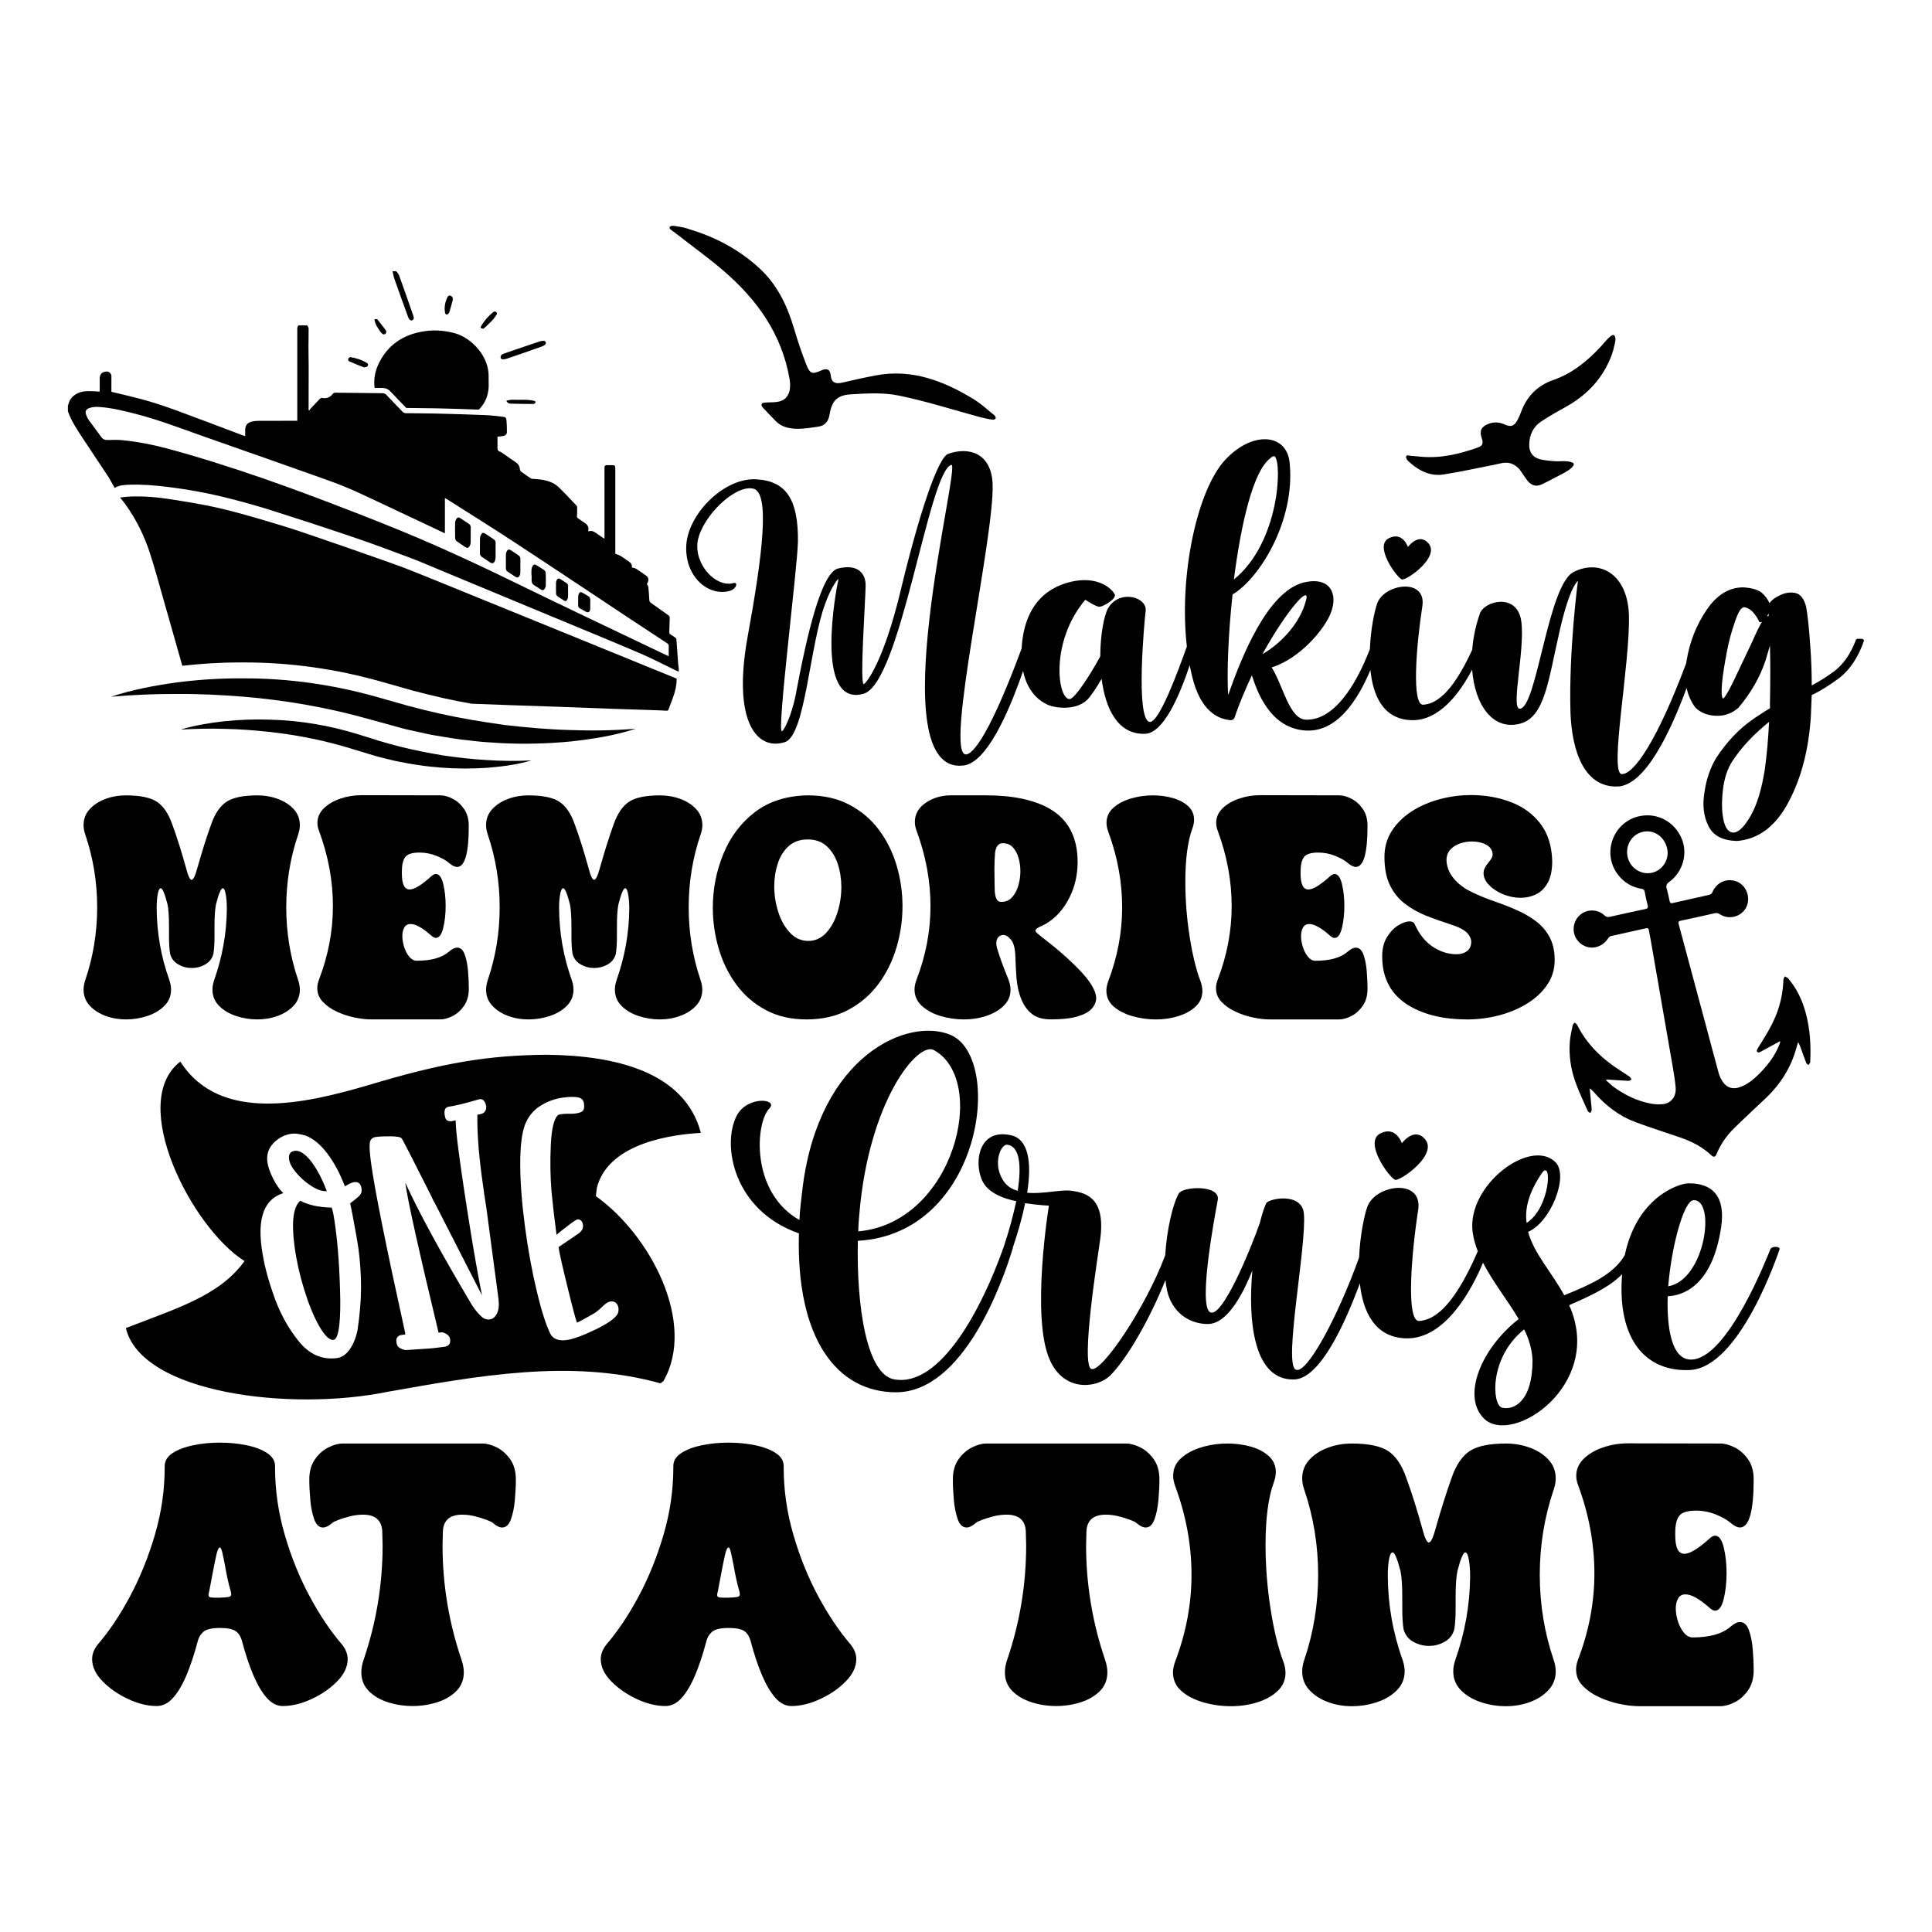
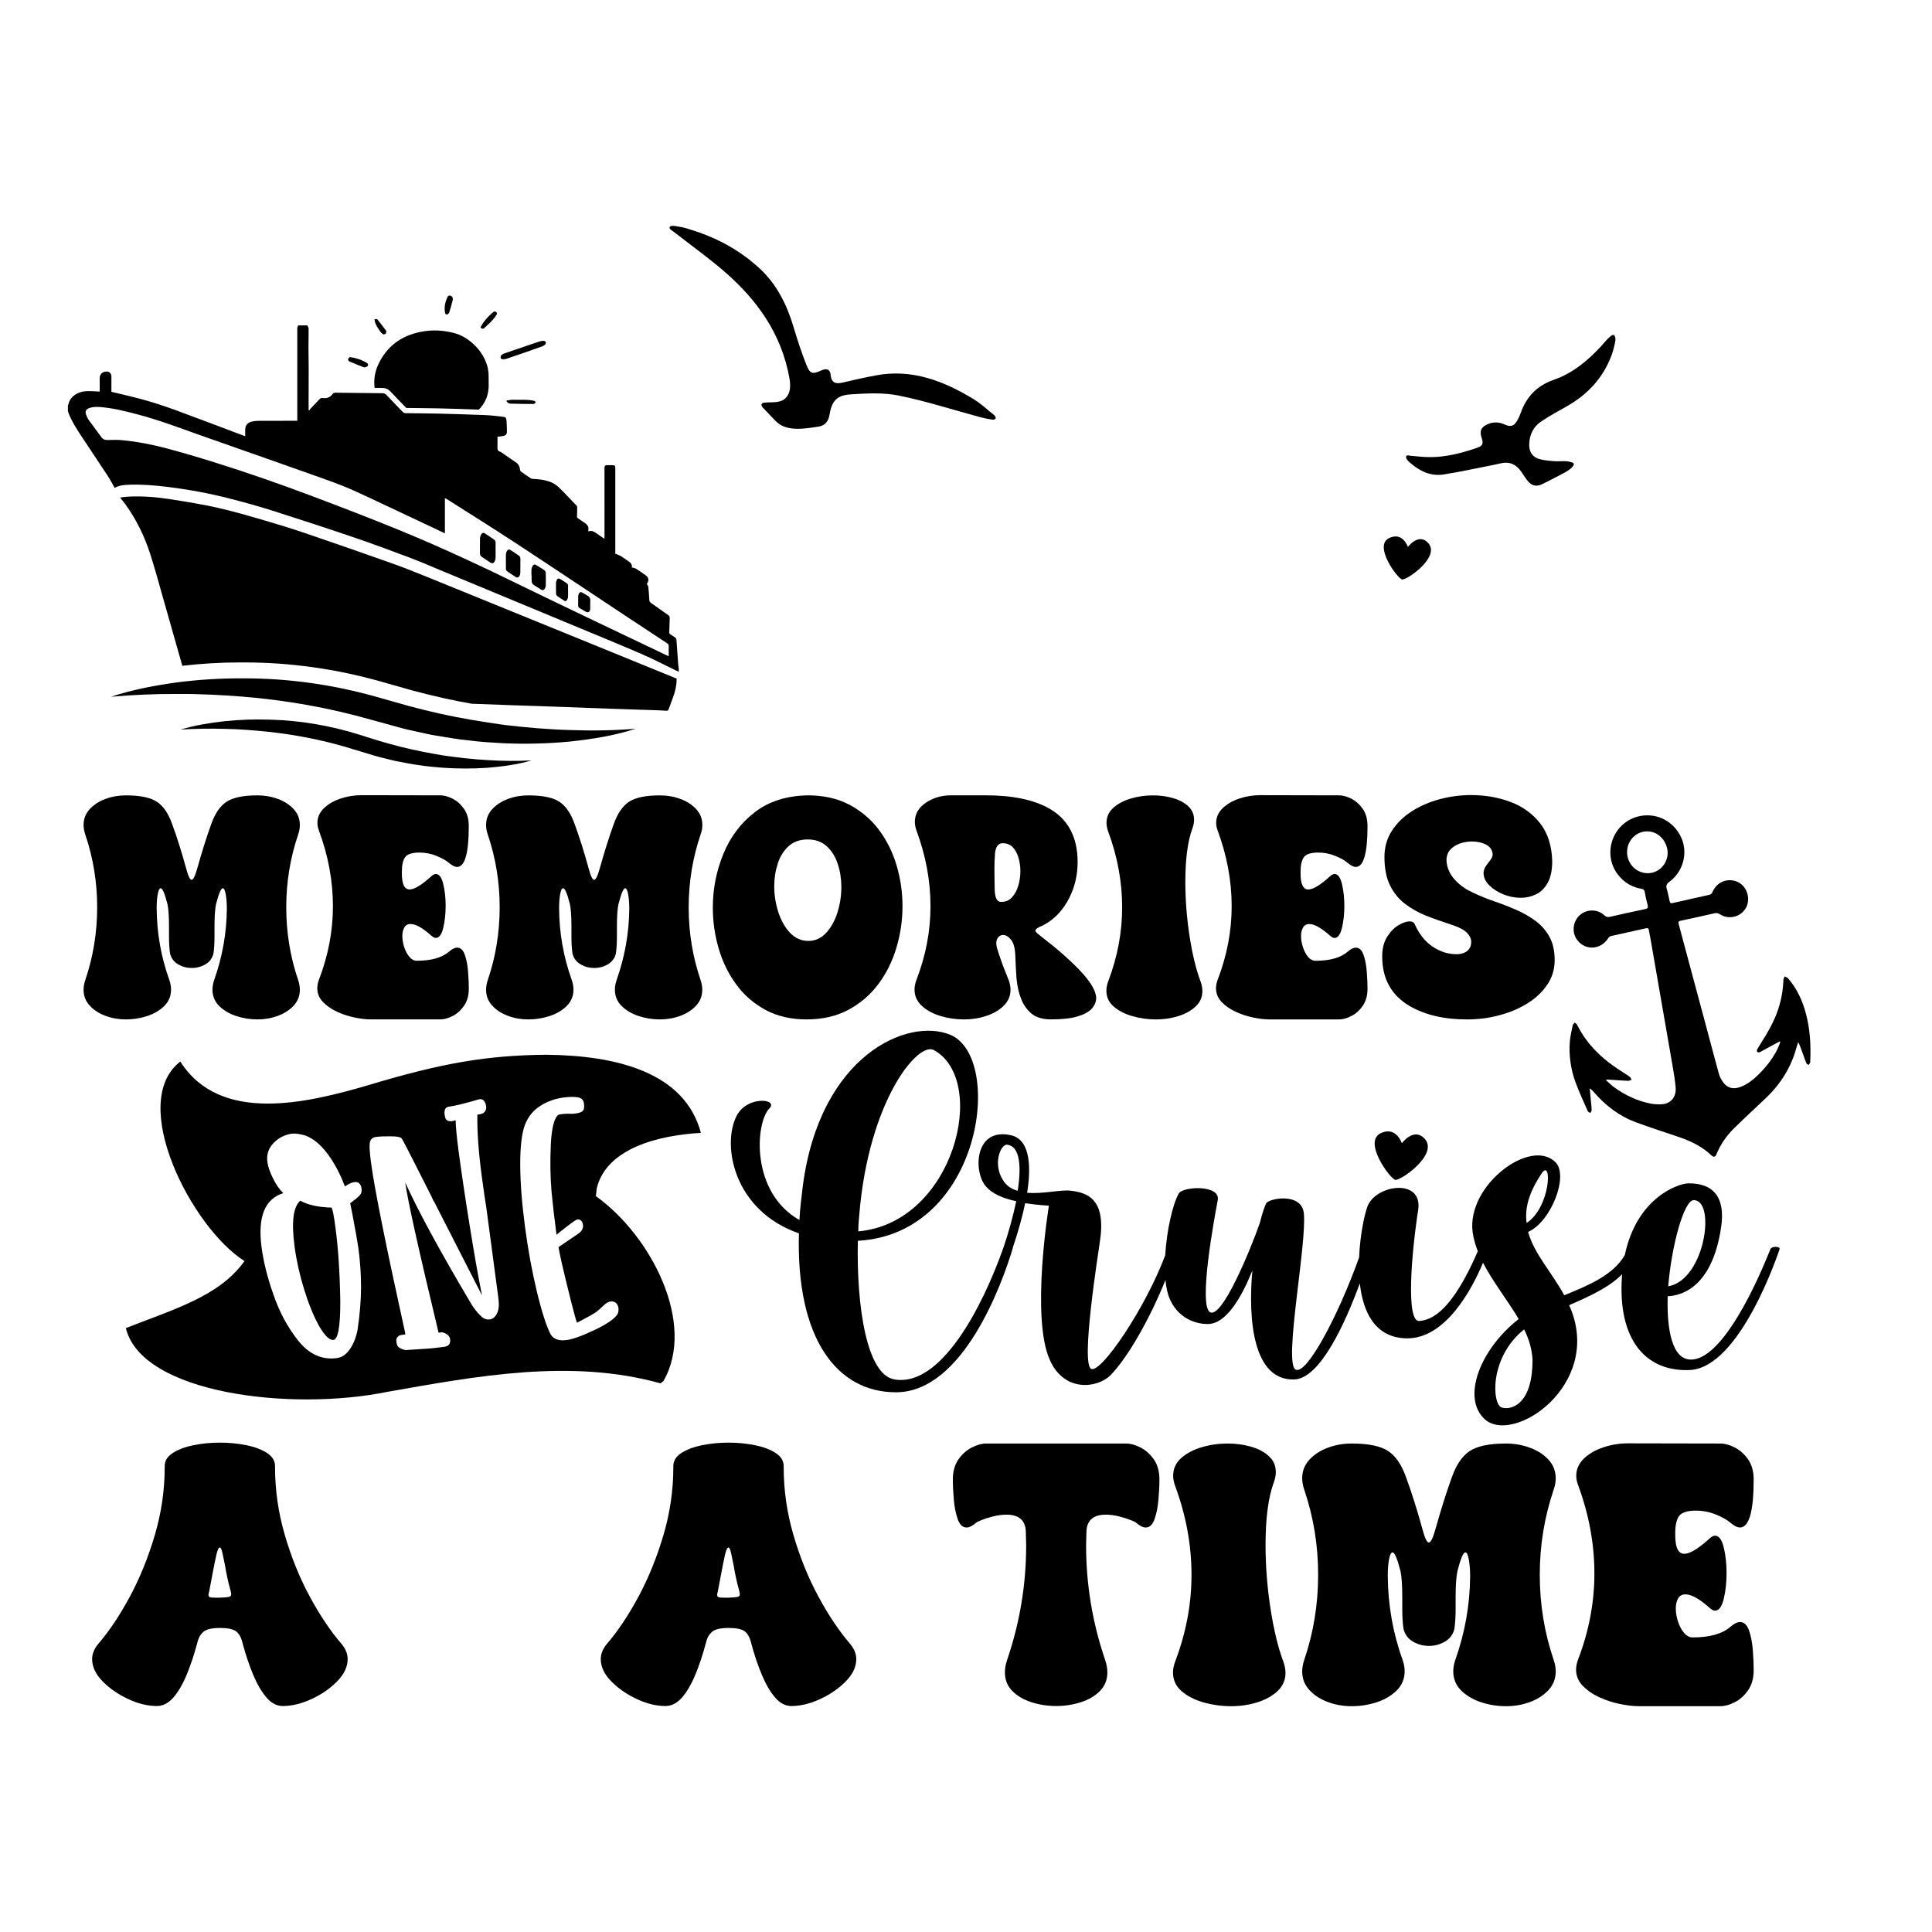
<svg xmlns="http://www.w3.org/2000/svg" version="1.1" id="Layer_1" x="0px" y="0px" viewBox="0 0 1080 1080" style="enable-background:new 0 0 1080 1080;" xml:space="preserve">
  <g>
    <path d="M780.05,659.56c3.32,0.28,23.8-14.11,16.6-22.69c-6.09-7.2-13.01,2.21-13.01,2.21s-3.04-9.41-11.35-5.81   C761.23,637.7,777.29,659.28,780.05,659.56z" />
    <path d="M989.54,698.58c-1.38,3.32-23.8,61.44-44.28,61.44c-10.52,0-13.56-16.6-13.01-35.42c7.47-0.28,24.91-4.7,29.89-38.74   c2.49-16.88-4.7-24.63-18.54-24.35c-5.82,0.24-28.62,8.13-35.31,40.04c-6.45,11.26-20.37,17.01-33.87,22.51   c-6.92-12.73-16.88-23.25-20.2-35.42c12.73-5.54,22.69-31,15.5-38.75c-13.84-14.39-50.09,12.73-46.49,39.02   c0.51,3.59,1.52,7.09,2.88,10.53c-14.32,33.08-25.41,38.46-32.76,39c-7.47,0.55-4.43-37.36-0.55-62.27   c2.49-17.99-24.35-13.84-28.51-1.38c-1.56,4.27-4.02,15.59-4.54,28.1c-11.52,32.35-29.54,66.35-35.58,62.67   c-6.64-3.87,6.37-70.02,4.7-87.18c-1.11-11.9-19.1-8.58-21.03-5.81c-0.83,1.66-2.21,5.54-3.6,11.07   c-4.98,14.39-21.31,54.24-27.95,49.81c-6.37-4.43,2.49-52.3,4.43-62.54c1.66-8.86-19.93-7.75-21.86-3.6   c-3.44,6.22-6.68,20.69-7.5,34.39c-11.01,29.45-35.43,65.42-41.2,63.58c-6.37-1.66,3.87-65.04,4.7-71.4   c3.6-23.8-7.2-27.12-16.05-28.23c-5.53-0.83-15.77,1.94-24.63,1.11c2.77-17.44,0.55-29.89-8.86-32.1   c-20.2-4.71-21.31,19.37-14.67,27.95c3.6,4.71,10.52,7.47,17.44,8.86c-1.76,8.3-4.21,17.28-7.13,25.91   c-0.02,0.04-0.04,0.07-0.06,0.11c-11.9,33.76-35.15,78.04-60.88,73.62c-15.5-2.49-21.31-40.68-20.48-77.49   c69.46-3.87,81.92-102.4,51.75-115.13c-23.8-9.96-72.79,11.35-82.47,84.13c-0.83,6.92-1.66,13.28-1.94,19.37   c-27.4-15.5-24.63-54.24-16.88-62.27c5.53-5.53-12.45-7.47-18.27,4.15c-8.3,16.33-1.66,52.86,34.87,65.59   c-1.66,58.95,21.31,88.84,54.24,88.84c37.64,0,59.5-61.16,65.31-80.53c0.02-0.08,0.01-0.16-0.01-0.24   c2.95-8.82,5.4-17.35,6.92-24.94c7.2,1.11,13.28,1.38,13.28,1.38s-10.24,62.55,0.55,86.35c8.03,17.99,26.29,15.77,33.76,8.58   c9.89-10.1,22.11-31.73,30.84-53.33c0.4,4.04,1.15,7.63,2.36,10.44c3.87,9.13,12.18,14.12,21.31,14.12   c10.52,0,19.1-15.5,24.91-29.89c-2.49,27.95,0.55,61.44,23.25,60.89c14.67-0.19,28.84-32.02,36.83-53.7   c1.76,16.02,8.45,30.33,25.99,30.72c22.01,0.43,36.79-27.74,42.88-42.27c5.6,10.87,13.86,21.18,19.94,31.48   c-21.31,16.6-32.1,43.73-19.1,55.9c15.77,14.67,65.59-18.54,48.15-61.72c-0.28-0.55-0.55-1.11-0.83-1.94   c11.53-5.04,22.21-9.87,29.58-17.27c-0.11,1.39-0.2,2.8-0.25,4.26c-1.38,34.59,15.22,50.37,38.19,49.26   c27.95-1.38,49.26-65.04,50.09-67.53C995.36,696.64,990.1,696.37,989.54,698.58z M946.65,670.91c12.73-0.55,6.64,44.56-14.11,48.15   C934.47,695.81,941.39,671.18,946.65,670.91z M480.35,678.93c5.26-63.65,32.93-97.14,41.79-91.88   c30.72,17.16,11.07,96.59-42.34,101.29C479.79,685.02,480.07,681.98,480.35,678.93z M568.9,665.65c-3.32-0.83-6.37-2.77-8.3-6.09   c-5.81-9.13-1.11-20.2,2.49-19.65C570.01,640.74,571.12,651.53,568.9,665.65z M861.97,655.68c5.81-8.03,4.7,19.37-8.58,27.95   C852.28,675.61,854.5,666.75,861.97,655.68z M839.55,786.86c-5.53-1.66-7.2-27.95,12.45-43.73c2.77,5.53,4.43,11.35,4.7,17.16   C856.71,783.82,845.92,788.52,839.55,786.86z" />
-     <path d="M783.83,323.93c2.95,0.25,21.13-12.53,14.74-20.14c-5.4-6.39-11.55,1.97-11.55,1.97s-2.7-8.35-10.07-5.16   C767.12,304.52,781.37,323.68,783.83,323.93z" />
-     <path d="M1041.51,357.34c-0.49-0.25-0.98-0.25-1.47-0.25c-0.74,0-1.23,0-1.72,0c-0.74,0.25-0.98,0.49-0.98,0.98   c-2.95,7.62-6.88,13.27-12.04,17.2c-4.42,3.19-8.6,5.9-12.53,7.86c0-7.12-0.25-14.25-0.74-20.88c-0.74-11.79-1.72-19.65-2.46-23.34   c-0.98-3.68-2.7-6.14-4.91-7.12c-2.21-0.74-4.67-0.74-7.37,0c-2.7,0.98-4.91,2.21-6.63,3.68c-0.74,0.74-1.23,1.23-1.47,1.72   c-0.98-2.21-2.46-4.18-4.42-5.9c-2.21-1.72-5.65-2.7-10.32-2.95c-7.86,0-14.74,4.18-20.39,12.53c-5.9,8.6-9.58,18.18-11.3,28.74   c-0.06,0.37-0.11,0.74-0.16,1.1c-16.27,43.48-29.2,62.03-35.95,62.03c-7.37,0,4.67-61.41,3.93-88.92   c-0.74-23.09-16.46-31.44-30.95-24.07s-20.63,77.13-30.21,76.4c-4.91-0.49,3.19-33.16,0.98-48.88   c-2.21-15.97-20.39-11.55-23.09-4.42c-2.41,6.83-3.81,13.74-4.34,20.37c-11.87,25.91-21.13,30.26-27.35,30.72   c-6.63,0.49-3.93-33.16-0.49-55.27c2.21-15.97-21.62-12.28-25.3-1.23c-1.41,3.84-3.63,14.12-4.05,25.41   c-7.98,20.77-20.28,39.9-35.75,39.45c-9.33-0.25-12.77-19.16-19.16-29.23c15.97-4.91,29.97-21.86,33.16-30.71   c3.93-10.32-0.25-20.39-15.48-16.7c-20.14,5.4-34.39,41.27-42.01,62.89c-0.74-11.79,0-33.65,2.46-56.25   c14.74-8.6,35.13-40.78,31.93-73.45c-1.47-16.7-20.88-18.18-36.11-1.72c-15.66,16.95-25.89,64.64-21.35,104.27   c-4.67,13.04-15.34,42.33-20.65,42.14c-8.35-0.49-2.95-57.73-2.46-61.41c1.72-8.35-14.49-13.02-20.88-2.21   c-2.21,3.68-4.42,14.74-4.42,27.02c-4.42,8.11-14,23.83-17.2,23.83c-6.63,0-11.05-31.93,8.84-55.52c0,0,6.14,4.18,8.11,3.93   c2.21-0.25,9.33-4.42,8.35-6.88c-0.98-2.21-7.61-9.83-21.86-7.61c-14.49,2.46-28.74,12.04-30.21,37.83c0,0,0,0.01,0,0.01   c-20.83,56.15-29.04,59.19-31.2,59.19c-12.04-0.25,16.21-122.09,14.98-151.32c-0.74-16.95-13.02-20.88-24.81-16.7   c-5.9,1.97-16.7,35.37-26.28,75.17c-9.83,41.51-19.65,53.06-20.88,53.55c-2.46,0.74,0.98-48.39,0.98-54.78   c0.25-6.39-3.68-12.77-15.48-9.83c-9.33,2.46-17.44,37.58-23.58,70.5c-2.46,12.53-7.12,21.13-7.86,20.39   c-2.46-1.97,8.84-91.87,9.09-105.87c0.25-23.34-6.39-33.9-23.09-34.88c-17.44-1.23-37.83,18.42-39.3,36.36   c-1.23,17.93,12.28,29.23,24.07,26.04c3.93-0.98,5.16-5.16,2.21-4.42c-9.58,2.7-22.11-10.32-19.9-23.58   c2.46-13.51,20.63-31.44,30.95-29.23c9.58,1.97,5.4,36.6-3.19,83.52c-8.35,46.92,5.4,63.13,20.88,58.22   c11.55-3.44,13.76-53.55,22.6-77.38c3.19-9.09,7.62-14.98,7.37-13.51c-1.23,5.4-13.76,71.48,14,63.87   c20.88-5.65,36.36-124.05,49.13-127.98c5.9-1.72-40.78,174.41,7.12,168.02c12.22-1.8,24.11-27.12,33.01-52.78   c2.92,14.16,12.04,18.14,14.4,19.13c2.95,1.23,14.49,3.44,21.37-2.95c1.97-1.97,5.16-6.63,8.11-11.79   c2.21,16.46,8.84,31.2,24.32,30.71c10.54-0.33,19.65-22.43,24.95-38.35c0.4,2.09,0.83,4.16,1.33,6.17   c4.91,20.63,15.48,24.07,21.62,24.56h0.25c0.98-0.25,1.72-0.74,1.97-1.72c2.7-8.11,6.14-15.97,9.58-23.34   c2.95,9.09,9.83,28.5,28.5,30.71c18.82,2.29,30.84-17.22,37.77-33.71c1.43,14.54,7.3,27.7,23.15,28.06   c15.48,0.3,26.92-15.33,33.7-28.25c1.51,19.77,11.57,34.17,26.73,30.22c14-3.68,15.72-23.83,22.35-52.57   c5.65-24.56,10.07-27.27,10.07-27.27s-5.16,38.32-4.18,73.45c0.74,21.13,7.37,42.01,26.28,41.51   c15.64-0.48,29.83-31.23,38.66-55.08c0.86,4.07,2.47,7.69,4.82,10.86c2.7,2.7,6.39,4.42,11.3,4.67c4.91,0.25,9.09-1.23,12.77-4.42   c6.88-8.11,12.04-16.95,15.23-26.53c0.98-3.19,1.72-5.9,2.46-8.35c0.25,9.33,0.25,19.9,0,31.93v3.19c-2.95,1.72-5.9,3.68-8.84,5.65   c-8.35,5.65-15.48,13.26-21.37,22.35c-3.19,5.4-5.4,11.79-6.39,18.91c-1.23,7.12-0.49,13.51,2.21,18.91   c2.7,5.4,7.86,8.11,15.97,8.35c12.04-0.98,21.86-8.35,28.99-22.11c7.12-13.51,11.05-29.23,12.28-47.16l0.49-12.28   c4.67-2.21,9.83-5.4,15.48-9.58c5.9-4.67,10.56-11.55,13.76-20.88C1042,357.83,1041.75,357.58,1041.51,357.34z M710.13,256.13   c0.74-0.74,1.97-1.47,2.46-0.98c4.18,3.68,2.7,48.15-22.85,68.78C693.67,293.47,700.31,263.5,710.13,256.13z M723.89,337.93   c4.67-5.65,7.61-7.12,6.14-2.21c-3.19,12.53-13.76,23.83-24.32,29.97C712.34,353.65,718.98,343.83,723.89,337.93z M979.11,359.55   c-2.21,4.67-4.42,9.33-6.63,14c-2.21,4.67-4.18,8.84-5.9,12.04c-1.72,3.19-2.95,4.91-3.44,4.91c-0.74-0.74-0.98-3.68-0.49-8.84   c0.49-5.16,1.47-10.81,2.7-17.44c1.23-6.63,2.95-12.28,4.67-17.2c1.72-4.91,3.19-7.37,4.91-7.62c1.72,0.25,3.19,0.98,4.91,2.7   c1.47,1.72,2.7,3.44,3.44,5.16c0.25,0.74,0.98,0.74,1.72,0.25C983.78,349.48,981.82,353.41,979.11,359.55z M988.69,344.32   c-0.25,0-0.74,0-0.98,0.25c0.25-0.49,0.74-0.98,0.98-1.72V344.32z M986.48,430.54c-1.72,10.56-4.18,18.91-7.61,25.06   c-3.44,6.14-6.63,9.58-9.83,9.83c-2.7,0-4.67-2.46-5.65-7.37c-0.98-4.67-0.98-10.32-0.25-16.7c0.74-6.14,2.46-11.55,5.16-15.72   c5.16-7.86,12.04-15.23,20.63-22.11C988.45,412.85,987.71,421.94,986.48,430.54z" />
+     <path d="M783.83,323.93c2.95,0.25,21.13-12.53,14.74-20.14c-5.4-6.39-11.55,1.97-11.55,1.97s-2.7-8.35-10.07-5.16   C767.12,304.52,781.37,323.68,783.83,323.93" />
    <path d="M173.11,892.4c-5.67-10.52-10.32-21.99-13.93-34.43c-3.62-12.43-5.43-25.03-5.43-37.81v-0.61c0-2.94-1.5-5.38-4.51-7.33   c-3.01-1.95-6.86-3.4-11.58-4.35c-4.71-0.96-9.63-1.43-14.75-1.43s-10.04,0.48-14.75,1.43c-4.71,0.96-8.57,2.41-11.58,4.35   c-3.01,1.95-4.51,4.39-4.51,7.33v0.61c0,12.77-1.83,25.38-5.48,37.81c-3.66,12.43-8.3,23.91-13.93,34.43   c-5.64,10.52-11.63,19.47-17.98,26.85c-2.12,2.66-3.18,5.4-3.18,8.2c0,4.3,1.96,8.45,5.89,12.45c3.93,4,8.69,7.29,14.29,9.89   c5.6,2.6,10.93,3.89,15.98,3.89c3.35,0,6.39-1.54,9.12-4.61c2.73-3.07,5.23-7.29,7.48-12.65c2.25-5.36,4.3-11.53,6.15-18.49   c0.48-2.25,1.54-4.13,3.18-5.64c1.64-1.5,4.78-2.25,9.43-2.25c4.17,0,7.1,0.6,8.81,1.79c1.71,1.2,2.94,3.33,3.69,6.4   c1.84,6.9,3.89,13,6.15,18.29c2.25,5.29,4.73,9.48,7.43,12.55c2.7,3.07,5.69,4.61,8.97,4.61c5.05,0,10.4-1.3,16.04-3.89   c5.64-2.6,10.42-5.89,14.34-9.89c3.93-4,5.89-8.14,5.89-12.45c0-2.8-1.06-5.53-3.18-8.2C184.79,911.87,178.78,902.92,173.11,892.4z    M127.82,892.71c-0.96,0.2-2.7,0.34-5.23,0.41h-2.25c-1.5,0-2.51-0.1-3.02-0.31c-0.51-0.21-0.77-0.61-0.77-1.23   c0-0.48,0.14-1.16,0.41-2.05c0.48-2.46,1.09-5.7,1.84-9.73c0.75-4.03,1.45-7.5,2.1-10.4c0.65-2.9,1.31-4.35,2-4.35   c0.48,0,0.94,0.96,1.38,2.87c0.44,1.91,0.94,4.3,1.49,7.17c0.89,5.19,1.84,9.6,2.87,13.22c0.41,1.3,0.61,2.29,0.61,2.97   C129.25,892.03,128.77,892.5,127.82,892.71z" />
-     <path d="M277.77,809.15c-2.9-1.47-5.55-2.2-7.94-2.2h-78.38c-2.39,0-5.04,0.73-7.94,2.2c-2.9,1.47-5.4,3.69-7.48,6.66   c-2.08,2.97-3.13,6.71-3.13,11.22c0,3.48,0.19,7.31,0.56,11.48c0.37,4.17,1.11,7.77,2.2,10.81c1.09,3.04,2.73,4.56,4.92,4.56   c1.5,0,3.28-0.89,5.33-2.66c0.34-0.34,1.38-0.85,3.12-1.54c1.74-0.68,3.88-1.35,6.4-2c2.53-0.65,5.02-0.97,7.48-0.97   c6.76,0,10.35,3.01,10.76,9.02l0.21,8.09c0,21.93-3.55,43.31-10.66,64.14c-0.82,2.46-1.23,4.75-1.23,6.87   c0,4.17,1.38,7.65,4.15,10.45c2.77,2.8,6.35,4.9,10.76,6.3c4.41,1.4,9,2.1,13.78,2.1c4.71,0,9.27-0.7,13.68-2.1   c4.41-1.4,7.99-3.5,10.76-6.3c2.77-2.8,4.15-6.28,4.15-10.45c0-2.12-0.41-4.41-1.23-6.87c-7.11-20.83-10.66-42.21-10.66-64.14   l0.21-8.09c0.41-6.01,4-9.02,10.76-9.02c2.46,0,4.93,0.32,7.43,0.97c2.49,0.65,4.63,1.32,6.4,2c1.78,0.68,2.83,1.2,3.18,1.54   c2.05,1.78,3.82,2.66,5.33,2.66c2.19,0,3.82-1.52,4.92-4.56c1.09-3.04,1.83-6.64,2.2-10.81c0.37-4.17,0.56-7.99,0.56-11.48   c0-4.51-1.04-8.25-3.12-11.22C283.17,812.84,280.67,810.62,277.77,809.15z" />
    <path d="M457.44,892.4c-5.67-10.52-10.32-21.99-13.93-34.43c-3.62-12.43-5.43-25.03-5.43-37.81v-0.61c0-2.94-1.5-5.38-4.51-7.33   c-3.01-1.95-6.86-3.4-11.58-4.35c-4.71-0.96-9.63-1.43-14.75-1.43s-10.04,0.48-14.75,1.43c-4.71,0.96-8.57,2.41-11.58,4.35   c-3.01,1.95-4.51,4.39-4.51,7.33v0.61c0,12.77-1.83,25.38-5.48,37.81c-3.66,12.43-8.3,23.91-13.93,34.43   c-5.64,10.52-11.63,19.47-17.98,26.85c-2.12,2.66-3.18,5.4-3.18,8.2c0,4.3,1.96,8.45,5.89,12.45c3.93,4,8.69,7.29,14.29,9.89   c5.6,2.6,10.93,3.89,15.98,3.89c3.35,0,6.39-1.54,9.12-4.61c2.73-3.07,5.23-7.29,7.48-12.65c2.25-5.36,4.3-11.53,6.15-18.49   c0.48-2.25,1.54-4.13,3.18-5.64c1.64-1.5,4.78-2.25,9.43-2.25c4.17,0,7.1,0.6,8.81,1.79c1.71,1.2,2.94,3.33,3.69,6.4   c1.84,6.9,3.89,13,6.15,18.29c2.25,5.29,4.73,9.48,7.43,12.55c2.7,3.07,5.69,4.61,8.97,4.61c5.05,0,10.4-1.3,16.04-3.89   c5.64-2.6,10.42-5.89,14.34-9.89c3.93-4,5.89-8.14,5.89-12.45c0-2.8-1.06-5.53-3.18-8.2C469.12,911.87,463.11,902.92,457.44,892.4z    M412.15,892.71c-0.96,0.2-2.7,0.34-5.23,0.41h-2.25c-1.5,0-2.51-0.1-3.02-0.31c-0.51-0.21-0.77-0.61-0.77-1.23   c0-0.48,0.14-1.16,0.41-2.05c0.48-2.46,1.09-5.7,1.84-9.73c0.75-4.03,1.45-7.5,2.1-10.4c0.65-2.9,1.31-4.35,2-4.35   c0.48,0,0.94,0.96,1.38,2.87c0.44,1.91,0.94,4.3,1.49,7.17c0.89,5.19,1.84,9.6,2.87,13.22c0.41,1.3,0.61,2.29,0.61,2.97   C413.59,892.03,413.11,892.5,412.15,892.71z" />
    <path d="M637.52,809.15c-2.9-1.47-5.55-2.2-7.94-2.2h-78.38c-2.39,0-5.04,0.73-7.94,2.2c-2.9,1.47-5.4,3.69-7.48,6.66   c-2.08,2.97-3.13,6.71-3.13,11.22c0,3.48,0.19,7.31,0.56,11.48c0.37,4.17,1.11,7.77,2.2,10.81c1.09,3.04,2.73,4.56,4.92,4.56   c1.5,0,3.28-0.89,5.33-2.66c0.34-0.34,1.38-0.85,3.12-1.54c1.74-0.68,3.88-1.35,6.4-2c2.53-0.65,5.02-0.97,7.48-0.97   c6.76,0,10.35,3.01,10.76,9.02l0.21,8.09c0,21.93-3.55,43.31-10.66,64.14c-0.82,2.46-1.23,4.75-1.23,6.87   c0,4.17,1.38,7.65,4.15,10.45c2.77,2.8,6.35,4.9,10.76,6.3c4.41,1.4,9,2.1,13.78,2.1c4.71,0,9.27-0.7,13.68-2.1   c4.41-1.4,7.99-3.5,10.76-6.3c2.77-2.8,4.15-6.28,4.15-10.45c0-2.12-0.41-4.41-1.23-6.87c-7.11-20.83-10.66-42.21-10.66-64.14   l0.21-8.09c0.41-6.01,4-9.02,10.76-9.02c2.46,0,4.93,0.32,7.43,0.97c2.49,0.65,4.63,1.32,6.4,2c1.78,0.68,2.83,1.2,3.18,1.54   c2.05,1.78,3.82,2.66,5.33,2.66c2.19,0,3.82-1.52,4.92-4.56c1.09-3.04,1.83-6.64,2.2-10.81c0.37-4.17,0.56-7.99,0.56-11.48   c0-4.51-1.04-8.25-3.12-11.22C642.91,812.84,640.42,810.62,637.52,809.15z" />
    <path d="M710.22,899.21c-1.84-11.92-2.77-23.79-2.77-35.61c0-14.89,1.54-26.54,4.61-34.94c0.75-2.05,1.13-3.96,1.13-5.74   c0-3.55-1.3-6.52-3.89-8.91c-2.6-2.39-5.94-4.17-10.04-5.33c-4.1-1.16-8.44-1.74-13.01-1.74c-4.99,0-9.8,0.68-14.45,2.05   c-4.65,1.37-8.47,3.38-11.48,6.05c-3.01,2.66-4.51,5.98-4.51,9.94c0,1.78,0.37,3.69,1.13,5.74c6.08,16.46,9.12,32.99,9.12,49.59   c0,16.33-3.04,32.48-9.12,48.47c-0.82,2.19-1.23,4.24-1.23,6.15c0,4.17,1.59,7.63,4.76,10.4c3.18,2.77,7.26,4.87,12.24,6.3   c4.99,1.43,10.14,2.15,15.47,2.15c5.19,0,10.11-0.73,14.75-2.2c4.64-1.47,8.42-3.59,11.32-6.35c2.9-2.77,4.35-6.13,4.35-10.09   c0-1.98-0.41-4.1-1.23-6.35C714.45,920.99,712.06,911.13,710.22,899.21z" />
    <path d="M869.65,826.41c0-4.03-1.33-7.5-4-10.4c-2.66-2.9-6.11-5.14-10.35-6.71c-4.24-1.57-8.71-2.36-13.42-2.36   c-9.29,0-16.05,1.4-20.29,4.2c-4.24,2.8-7.58,7.72-10.04,14.75c-3.01,8.33-6.04,17.97-9.12,28.89c-1.37,4.99-2.6,7.48-3.69,7.48   c-1.09,0-2.29-2.49-3.59-7.48c-3.01-10.93-6.05-20.56-9.12-28.89c-2.46-7.04-5.81-11.95-10.04-14.75c-4.24-2.8-11.03-4.2-20.39-4.2   c-4.71,0-9.17,0.79-13.37,2.36c-4.2,1.57-7.63,3.81-10.3,6.71c-2.66,2.9-4,6.37-4,10.4c0,1.98,0.37,4.07,1.13,6.25   c5.19,15.3,7.79,31.18,7.79,47.65c0,16.53-2.6,32.41-7.79,47.65c-0.75,2.25-1.13,4.37-1.13,6.35c0,4.03,1.33,7.5,4,10.4   c2.66,2.9,6.1,5.14,10.3,6.71c4.2,1.57,8.66,2.36,13.37,2.36c4.85,0,9.55-0.75,14.09-2.25c4.54-1.5,8.26-3.72,11.17-6.66   c2.9-2.94,4.35-6.49,4.35-10.66c0-1.98-0.38-4.06-1.13-6.25c-5.47-15.23-8.23-30.98-8.3-47.24c0-3.55,0.24-6.59,0.72-9.12   c0.48-2.53,1.13-3.79,1.95-3.79c1.16,0,2.63,3.45,4.41,10.35c0.68,3.14,1.02,8.06,1.02,14.75v6.35c0,4.58,0.24,8.4,0.72,11.48   c0.82,3.07,2.6,5.4,5.33,6.97c2.73,1.57,5.7,2.36,8.91,2.36c3.14,0,6.08-0.79,8.81-2.36c2.73-1.57,4.51-3.89,5.33-6.97   c0.48-3.07,0.72-6.9,0.72-11.48v-6.35c0-6.69,0.34-11.61,1.03-14.75c1.78-6.9,3.24-10.35,4.41-10.35c0.82,0,1.47,1.35,1.95,4.05   c0.48,2.7,0.72,5.86,0.72,9.48c-0.14,15.85-2.9,31.39-8.3,46.62c-0.75,2.25-1.13,4.34-1.13,6.25c0,4.24,1.45,7.8,4.35,10.71   c2.9,2.9,6.61,5.11,11.12,6.61c4.51,1.5,9.19,2.25,14.04,2.25c4.71,0,9.19-0.78,13.42-2.36c4.23-1.57,7.68-3.81,10.35-6.71   c2.66-2.9,4-6.37,4-10.4c0-1.98-0.38-4.1-1.13-6.35c-5.19-15.23-7.79-31.11-7.79-47.65c0-16.46,2.6-32.34,7.79-47.65   C869.27,830.48,869.65,828.4,869.65,826.41z" />
    <path d="M938.66,847.42c1.47-1.98,4.59-2.97,9.38-2.97c3.89,0,7.63,0.74,11.22,2.2c3.59,1.47,6.27,2.99,8.04,4.56   c2.12,1.78,3.89,2.66,5.33,2.66c5.12,0,7.68-8.95,7.68-26.85c0-4.51-1.04-8.25-3.12-11.22c-2.08-2.97-4.58-5.19-7.48-6.66   c-2.9-1.47-5.55-2.2-7.94-2.2l-51.74-0.1c-4.78,0-9.39,0.75-13.83,2.25c-4.44,1.5-8.06,3.62-10.86,6.35   c-2.8,2.73-4.2,5.91-4.2,9.53c0,1.64,0.31,3.28,0.92,4.92c6.15,16.53,9.22,33.1,9.22,49.69c0,16.26-3.07,32.38-9.22,48.36   c-0.68,1.91-1.02,3.69-1.02,5.33c0,3.48,1.23,6.51,3.69,9.07c2.46,2.56,5.53,4.7,9.22,6.4c3.69,1.71,7.53,2.97,11.53,3.79   c4,0.82,7.5,1.23,10.5,1.23h45.8c2.39,0,5.04-0.73,7.94-2.2c2.9-1.47,5.4-3.7,7.48-6.71c2.08-3,3.12-6.73,3.12-11.17   c0-3.48-0.17-7.33-0.51-11.53c-0.34-4.2-1.06-7.82-2.15-10.86c-1.09-3.04-2.77-4.56-5.02-4.56c-1.5,0-3.28,0.89-5.33,2.66   c-4.58,3.96-11.61,5.94-21.11,5.94c-1.78,0-3.38-0.85-4.82-2.56c-1.43-1.71-2.56-3.82-3.38-6.35c-0.82-2.53-1.23-4.95-1.23-7.28   c0-2.18,0.43-4.05,1.28-5.58c0.85-1.54,2.24-2.3,4.15-2.3c3.35,0,7.89,2.56,13.63,7.68c1.09,0.96,2.05,1.43,2.87,1.43   c2.19,0,3.81-2.18,4.87-6.56c1.06-4.37,1.59-9.19,1.59-14.45c0-5.26-0.53-10.06-1.59-14.4c-1.06-4.34-2.68-6.51-4.87-6.51   c-0.82,0-1.78,0.48-2.87,1.43c-6.42,5.81-11.17,8.71-14.24,8.71c-3.42,0-5.12-3.45-5.12-10.35v-1.23   C936.45,852.61,937.19,849.4,938.66,847.42z" />
    <path d="M70.36,569.86c4.14,0,8.14-0.64,12.02-1.92c3.87-1.28,7.05-3.18,9.53-5.68c2.48-2.5,3.71-5.54,3.71-9.09   c0-1.69-0.32-3.47-0.96-5.33c-4.66-12.99-7.02-26.43-7.08-40.29c0-3.03,0.2-5.62,0.61-7.78c0.41-2.15,0.96-3.23,1.66-3.23   c0.99,0,2.24,2.94,3.76,8.83c0.58,2.68,0.87,6.88,0.87,12.59v5.42c0,3.9,0.2,7.17,0.61,9.79c0.7,2.62,2.21,4.6,4.55,5.94   c2.33,1.34,4.86,2.01,7.6,2.01c2.68,0,5.19-0.67,7.52-2.01c2.33-1.34,3.85-3.32,4.54-5.94c0.41-2.62,0.61-5.88,0.61-9.79v-5.42   c0-5.71,0.29-9.91,0.87-12.59c1.51-5.88,2.77-8.83,3.76-8.83c0.7,0,1.25,1.15,1.66,3.45c0.41,2.3,0.61,5,0.61,8.08   c-0.12,13.52-2.48,26.78-7.08,39.77c-0.64,1.92-0.96,3.7-0.96,5.33c0,3.61,1.24,6.66,3.71,9.13c2.48,2.48,5.64,4.36,9.48,5.64   c3.85,1.28,7.84,1.92,11.97,1.92c4.02,0,7.84-0.67,11.45-2.01c3.61-1.34,6.55-3.25,8.83-5.73c2.27-2.48,3.41-5.43,3.41-8.87   c0-1.69-0.32-3.5-0.96-5.42c-4.43-12.99-6.64-26.54-6.64-40.64c0-14.04,2.21-27.59,6.64-40.64c0.64-1.86,0.96-3.64,0.96-5.33   c0-3.44-1.14-6.39-3.41-8.87c-2.27-2.48-5.22-4.38-8.83-5.72c-3.61-1.34-7.43-2.01-11.45-2.01c-7.93,0-13.69,1.2-17.31,3.58   c-3.61,2.39-6.47,6.59-8.57,12.59c-2.57,7.11-5.16,15.33-7.78,24.65c-1.17,4.25-2.22,6.38-3.15,6.38c-0.93,0-1.95-2.13-3.06-6.38   c-2.57-9.32-5.16-17.54-7.78-24.65c-2.1-6-4.95-10.2-8.57-12.59c-3.61-2.39-9.41-3.58-17.39-3.58c-4.02,0-7.82,0.67-11.41,2.01   c-3.58,1.34-6.51,3.25-8.78,5.72c-2.27,2.48-3.41,5.43-3.41,8.87c0,1.69,0.32,3.47,0.96,5.33c4.43,13.05,6.64,26.6,6.64,40.64   c0,14.1-2.22,27.65-6.64,40.64c-0.64,1.92-0.96,3.73-0.96,5.42c0,3.44,1.14,6.4,3.41,8.87c2.27,2.48,5.2,4.39,8.78,5.73   C62.53,569.19,66.34,569.86,70.36,569.86z" />
    <path d="M226.51,479.13c1.25-1.69,3.92-2.54,8-2.54c3.32,0,6.51,0.63,9.57,1.88c3.06,1.25,5.35,2.55,6.86,3.89   c1.81,1.52,3.32,2.27,4.55,2.27c4.37,0,6.56-7.63,6.56-22.9c0-3.85-0.89-7.04-2.67-9.57c-1.78-2.53-3.9-4.43-6.38-5.68   c-2.48-1.25-4.74-1.88-6.77-1.88l-44.14-0.09c-4.08,0-8.01,0.64-11.8,1.92c-3.79,1.28-6.88,3.09-9.26,5.42   c-2.39,2.33-3.58,5.04-3.58,8.13c0,1.4,0.26,2.8,0.79,4.2c5.24,14.1,7.87,28.23,7.87,42.39c0,13.87-2.62,27.62-7.87,41.25   c-0.58,1.63-0.87,3.15-0.87,4.54c0,2.97,1.05,5.55,3.15,7.74c2.1,2.18,4.72,4.01,7.87,5.46c3.15,1.46,6.42,2.54,9.83,3.23   c3.41,0.7,6.39,1.05,8.96,1.05h39.07c2.04,0,4.3-0.63,6.77-1.88c2.48-1.25,4.6-3.16,6.38-5.73c1.78-2.56,2.67-5.74,2.67-9.53   c0-2.97-0.15-6.25-0.44-9.83c-0.29-3.58-0.9-6.67-1.84-9.26c-0.93-2.59-2.36-3.89-4.28-3.89c-1.28,0-2.8,0.76-4.55,2.27   c-3.9,3.38-9.91,5.07-18.01,5.07c-1.52,0-2.88-0.73-4.11-2.18c-1.22-1.46-2.18-3.26-2.88-5.42c-0.7-2.15-1.05-4.22-1.05-6.21   c0-1.86,0.36-3.45,1.09-4.76c0.73-1.31,1.91-1.97,3.54-1.97c2.85,0,6.73,2.19,11.63,6.56c0.93,0.82,1.75,1.22,2.45,1.22   c1.86,0,3.25-1.86,4.15-5.59c0.9-3.73,1.35-7.84,1.35-12.32c0-4.49-0.45-8.58-1.35-12.28c-0.9-3.7-2.29-5.55-4.15-5.55   c-0.7,0-1.52,0.41-2.45,1.22c-5.48,4.95-9.53,7.43-12.15,7.43c-2.91,0-4.37-2.94-4.37-8.83v-1.05   C224.63,483.56,225.25,480.83,226.51,479.13z" />
    <path d="M392.62,461.22c0-3.44-1.14-6.39-3.41-8.87c-2.27-2.48-5.22-4.38-8.83-5.72c-3.61-1.34-7.43-2.01-11.45-2.01   c-7.93,0-13.69,1.2-17.31,3.58c-3.61,2.39-6.47,6.59-8.57,12.59c-2.57,7.11-5.16,15.33-7.78,24.65c-1.17,4.25-2.22,6.38-3.15,6.38   c-0.93,0-1.95-2.13-3.06-6.38c-2.57-9.32-5.16-17.54-7.78-24.65c-2.1-6-4.95-10.2-8.57-12.59c-3.61-2.39-9.41-3.58-17.39-3.58   c-4.02,0-7.82,0.67-11.41,2.01c-3.58,1.34-6.51,3.25-8.78,5.72c-2.27,2.48-3.41,5.43-3.41,8.87c0,1.69,0.32,3.47,0.96,5.33   c4.43,13.05,6.64,26.6,6.64,40.64c0,14.1-2.22,27.65-6.64,40.64c-0.64,1.92-0.96,3.73-0.96,5.42c0,3.44,1.14,6.4,3.41,8.87   c2.27,2.48,5.2,4.39,8.78,5.73c3.58,1.34,7.39,2.01,11.41,2.01c4.14,0,8.14-0.64,12.02-1.92c3.87-1.28,7.05-3.18,9.53-5.68   c2.48-2.5,3.71-5.54,3.71-9.09c0-1.69-0.32-3.47-0.96-5.33c-4.66-12.99-7.02-26.43-7.08-40.29c0-3.03,0.2-5.62,0.61-7.78   c0.41-2.15,0.96-3.23,1.66-3.23c0.99,0,2.24,2.94,3.76,8.83c0.58,2.68,0.87,6.88,0.87,12.59v5.42c0,3.9,0.2,7.17,0.61,9.79   c0.7,2.62,2.21,4.6,4.55,5.94c2.33,1.34,4.86,2.01,7.6,2.01c2.68,0,5.19-0.67,7.52-2.01c2.33-1.34,3.85-3.32,4.54-5.94   c0.41-2.62,0.61-5.88,0.61-9.79v-5.42c0-5.71,0.29-9.91,0.87-12.59c1.51-5.88,2.77-8.83,3.76-8.83c0.7,0,1.25,1.15,1.66,3.45   c0.41,2.3,0.61,5,0.61,8.08c-0.12,13.52-2.48,26.78-7.08,39.77c-0.64,1.92-0.96,3.7-0.96,5.33c0,3.61,1.24,6.66,3.71,9.13   c2.48,2.48,5.64,4.36,9.48,5.64c3.85,1.28,7.84,1.92,11.97,1.92c4.02,0,7.84-0.67,11.45-2.01c3.61-1.34,6.55-3.25,8.83-5.73   c2.27-2.48,3.41-5.43,3.41-8.87c0-1.69-0.32-3.5-0.96-5.42c-4.43-12.99-6.64-26.54-6.64-40.64c0-14.04,2.21-27.59,6.64-40.64   C392.3,464.68,392.62,462.91,392.62,461.22z" />
    <path d="M427.98,564.57c6.56,3.53,14.17,5.29,22.86,5.29c8.92,0,16.72-1.79,23.42-5.38c6.7-3.58,12.29-8.39,16.78-14.42   c4.49-6.03,7.85-12.82,10.09-20.37c2.24-7.55,3.37-15.25,3.37-23.12c0-7.75-1.09-15.32-3.28-22.73c-2.19-7.4-5.48-14.04-9.88-19.93   c-4.4-5.88-9.92-10.58-16.56-14.07c-6.64-3.5-14.39-5.24-23.25-5.24c-11.83,0.23-21.66,3.35-29.5,9.35   c-7.84,6-13.72,13.8-17.66,23.38c-3.93,9.59-5.9,19.59-5.9,30.02c0,7.81,1.09,15.44,3.28,22.9c2.18,7.46,5.46,14.16,9.83,20.1   C415.96,556.31,421.42,561.05,427.98,564.57z M434.79,482.67c1.31-3.99,3.35-7.22,6.12-9.7c2.77-2.48,6.31-3.72,10.62-3.72   c4.31,0,7.85,1.27,10.62,3.8c2.77,2.53,4.82,5.83,6.16,9.88c1.34,4.05,2.01,8.35,2.01,12.89c0,4.89-0.73,9.66-2.19,14.29   c-1.46,4.63-3.57,8.43-6.34,11.41c-2.77,2.97-6.07,4.46-9.92,4.46c-3.96,0-7.37-1.51-10.23-4.54c-2.86-3.03-5.04-6.89-6.56-11.58   c-1.52-4.69-2.27-9.54-2.27-14.55C432.83,490.88,433.48,486.67,434.79,482.67z" />
    <path d="M511.23,553.17c0,3.55,1.35,6.58,4.06,9.09c2.71,2.51,6.19,4.4,10.44,5.68c4.25,1.28,8.65,1.92,13.2,1.92   c4.43,0,8.62-0.67,12.59-2.01c3.96-1.34,7.18-3.25,9.66-5.73c2.48-2.48,3.71-5.43,3.71-8.87c0-1.69-0.35-3.5-1.05-5.42l-1.22-3.06   c-2.04-4.95-3.82-9.93-5.33-14.95c-0.23-0.93-0.35-1.78-0.35-2.54c0-1.46,0.38-2.59,1.14-3.41c0.76-0.81,1.66-1.22,2.71-1.22   c1.46,0,2.88,0.85,4.28,2.54c1.4,1.69,2.21,4.34,2.45,7.95c0.23,6.18,0.47,10.72,0.7,13.63c0.87,9.32,3.64,15.91,8.3,19.75   c2.62,2.22,6.29,3.32,11.01,3.32c6.12,0,11.03-0.54,14.73-1.62c3.7-1.08,6.38-2.53,8.04-4.37s2.49-3.92,2.49-6.25   c-0.35-4.08-3.4-9.12-9.13-15.12c-5.74-6-12.95-12.32-21.63-18.97c-1.05-0.82-1.85-1.47-2.4-1.97c-0.55-0.49-0.83-0.92-0.83-1.27   c0-0.87,1.34-1.84,4.02-2.88c5.65-2.85,10.21-7.25,13.68-13.2c3.47-5.94,5.4-12.44,5.81-19.49l0.09-2.71   c0-14.1-5.36-24.15-16.08-30.15c-8.68-4.84-20.48-7.25-35.4-7.25h-19.23c-5.36,0-10.08,1.39-14.16,4.15   c-4.08,2.77-6.12,6.34-6.12,10.71c0,1.52,0.29,3.09,0.87,4.72c5.24,14.1,7.87,28.23,7.87,42.39c0,13.93-2.62,27.68-7.87,41.25   C511.58,549.7,511.23,551.48,511.23,553.17z M556.24,476.69c0.47-3.55,1.89-5.33,4.28-5.33c2.33,0,4.21,0.76,5.64,2.27   c1.43,1.52,2.49,3.47,3.19,5.86c0.7,2.39,1.05,4.89,1.05,7.52c0,2.8-0.39,5.51-1.18,8.13c-0.79,2.62-1.95,4.78-3.5,6.47   c-1.54,1.69-3.48,2.54-5.81,2.54h-0.44c-2.04,0-3.18-2.1-3.41-6.29l-0.09-4.37l-0.09-7.34   C555.89,482.98,556.01,479.83,556.24,476.69z" />
    <path d="M618.48,553.78c0,3.56,1.35,6.51,4.06,8.87c2.71,2.36,6.19,4.15,10.44,5.38c4.25,1.22,8.65,1.84,13.2,1.84   c4.43,0,8.62-0.63,12.59-1.88c3.96-1.25,7.18-3.06,9.66-5.42c2.48-2.36,3.71-5.23,3.71-8.61c0-1.69-0.35-3.5-1.05-5.42   c-2.51-6.64-4.54-15.05-6.12-25.22c-1.57-10.17-2.36-20.29-2.36-30.37c0-12.7,1.31-22.64,3.93-29.81c0.64-1.75,0.96-3.38,0.96-4.89   c0-3.03-1.11-5.56-3.32-7.6c-2.22-2.04-5.07-3.55-8.57-4.54c-3.5-0.99-7.2-1.49-11.1-1.49c-4.25,0-8.36,0.58-12.32,1.75   c-3.96,1.17-7.23,2.88-9.79,5.16c-2.56,2.27-3.85,5.1-3.85,8.48c0,1.52,0.32,3.15,0.96,4.89c5.19,14.04,7.78,28.14,7.78,42.3   c0,13.93-2.59,27.71-7.78,41.34C618.83,550.4,618.48,552.15,618.48,553.78z" />
    <path d="M679.75,552.38c0,2.97,1.05,5.55,3.15,7.74c2.1,2.18,4.72,4.01,7.87,5.46c3.15,1.46,6.42,2.54,9.83,3.23   c3.41,0.7,6.39,1.05,8.96,1.05h39.07c2.04,0,4.3-0.63,6.77-1.88c2.48-1.25,4.6-3.16,6.38-5.73c1.78-2.56,2.67-5.74,2.67-9.53   c0-2.97-0.15-6.25-0.44-9.83c-0.29-3.58-0.9-6.67-1.84-9.26c-0.93-2.59-2.36-3.89-4.28-3.89c-1.28,0-2.8,0.76-4.55,2.27   c-3.9,3.38-9.91,5.07-18.01,5.07c-1.52,0-2.88-0.73-4.11-2.18c-1.22-1.46-2.18-3.26-2.88-5.42c-0.7-2.15-1.05-4.22-1.05-6.21   c0-1.86,0.36-3.45,1.09-4.76c0.73-1.31,1.91-1.97,3.54-1.97c2.85,0,6.73,2.19,11.63,6.56c0.93,0.82,1.75,1.22,2.45,1.22   c1.86,0,3.25-1.86,4.15-5.59c0.9-3.73,1.35-7.84,1.35-12.32c0-4.49-0.45-8.58-1.35-12.28c-0.9-3.7-2.29-5.55-4.15-5.55   c-0.7,0-1.52,0.41-2.45,1.22c-5.48,4.95-9.53,7.43-12.15,7.43c-2.91,0-4.37-2.94-4.37-8.83v-1.05c0-3.79,0.63-6.53,1.88-8.22   c1.25-1.69,3.92-2.54,8-2.54c3.32,0,6.51,0.63,9.57,1.88c3.06,1.25,5.35,2.55,6.86,3.89c1.81,1.52,3.32,2.27,4.55,2.27   c4.37,0,6.56-7.63,6.56-22.9c0-3.85-0.89-7.04-2.67-9.57c-1.78-2.53-3.9-4.43-6.38-5.68c-2.48-1.25-4.74-1.88-6.77-1.88   l-44.14-0.09c-4.08,0-8.01,0.64-11.8,1.92c-3.79,1.28-6.88,3.09-9.26,5.42c-2.39,2.33-3.58,5.04-3.58,8.13c0,1.4,0.26,2.8,0.79,4.2   c5.24,14.1,7.87,28.23,7.87,42.39c0,13.87-2.62,27.62-7.87,41.25C680.04,549.47,679.75,550.98,679.75,552.38z" />
    <path d="M820.08,531.67c-1.54,1.17-3.48,1.75-5.81,1.75c-4.72,0-9.19-1.41-13.42-4.24c-4.23-2.83-7.59-7.06-10.09-12.72   c-0.47-0.93-1.4-1.4-2.8-1.4c-1.75,0-3.82,0.71-6.21,2.14c-2.39,1.43-4.5,3.6-6.34,6.51c-1.84,2.91-2.75,6.56-2.75,10.93   c0,12.47,5.1,21.71,15.3,27.71c8.57,5.01,19.29,7.52,32.17,7.52c6.12,0,12.11-0.77,17.96-2.32c5.86-1.54,11.1-3.76,15.73-6.64   c4.63-2.88,8.33-6.37,11.1-10.45c2.77-4.08,4.15-8.65,4.15-13.72c0-5.13-0.96-9.45-2.88-12.98c-1.92-3.52-4.49-6.48-7.69-8.87   c-3.21-2.39-6.76-4.44-10.66-6.16c-3.9-1.72-7.9-3.28-11.97-4.68c-5.94-2.04-11.31-4.34-16.08-6.9   c-7.17-4.54-10.9-9.93-11.19-16.17c0-2.45,0.7-4.44,2.1-5.99c1.4-1.54,3.19-2.69,5.38-3.45c2.19-0.76,4.41-1.14,6.69-1.14   c3.15,0,5.84,0.61,8.09,1.84c2.24,1.22,3.42,3.03,3.54,5.42c0,0.82-0.28,1.63-0.83,2.45c-0.55,0.82-1.18,1.66-1.88,2.54   c-1.57,1.87-2.36,3.67-2.36,5.42c0,2.39,1.03,4.63,3.1,6.73c2.07,2.1,4.69,3.8,7.87,5.11c3.18,1.31,6.45,1.97,9.83,1.97   c3.03,0,5.88-0.66,8.57-1.97c2.68-1.31,4.85-3.47,6.51-6.47c1.66-3,2.49-7.04,2.49-12.11c-0.23-8.51-2.45-15.48-6.64-20.93   c-4.2-5.45-9.72-9.47-16.56-12.06c-6.85-2.59-14.2-3.89-22.07-3.89c-6,0-11.89,0.77-17.66,2.32c-5.77,1.54-10.97,3.8-15.6,6.77   c-4.63,2.97-8.33,6.6-11.1,10.88c-2.77,4.28-4.15,9.16-4.15,14.64c0,6.35,1.02,11.61,3.06,15.78c2.04,4.17,4.79,7.59,8.26,10.27   c3.47,2.68,7.41,4.92,11.84,6.73c3.5,1.4,8.68,3.23,15.56,5.51c3.55,1.22,6.07,2.64,7.56,4.24c1.49,1.6,2.23,3.25,2.23,4.94   C822.39,528.78,821.62,530.5,820.08,531.67z" />
    <path d="M99.03,387.93c12.26-0.1,24.49,0.55,36.62,1.49c24.28,1.99,48.23,6.2,71.45,12.82l18.03,4.94c3.04,0.83,6.14,1.39,9.21,2.1   c3.09,0.63,6.13,1.45,9.25,1.9c6.22,1.01,12.41,2.16,18.68,2.74c6.23,0.85,12.53,1.15,18.79,1.54c12.55,0.57,25.12,0.25,37.58-0.93   c12.43-1.36,24.85-3.28,36.71-7.16c-12.38,1.01-24.68,1.17-36.93,0.72c-12.24-0.34-24.41-1.43-36.49-2.84   c-12.06-1.69-24.04-3.65-35.88-6.28c-5.91-1.34-11.8-2.77-17.65-4.34l-17.68-5.01c-24.31-6.89-49.52-10.48-74.64-10.41   c-12.55-0.09-25.08,0.68-37.48,2.3c-12.37,1.74-24.69,4.04-36.52,7.96C74.46,388.42,86.75,387.86,99.03,387.93z" />
    <path d="M83.87,309.37c2.67,8.2,4.89,16.54,7.26,24.83c3.37,11.77,6.7,23.56,10.04,35.34c0.25,0.87,0.5,1.77,0.75,2.64   c10.7-1.22,21.5-1.88,32.22-1.88l2.66,0.01c25.51,0,51.2,3.62,76.35,10.75l17.68,5.01c5.22,1.39,10.88,2.79,17.2,4.22   c4.93,1.1,10.1,2.12,15.68,3.1c7.68,0.28,15.37,0.58,23.05,0.85c7.81,0.28,15.62,0.51,23.43,0.79c10.48,0.38,20.96,0.8,31.44,1.17   c8.13,0.29,16.27,0.52,24.41,0.8c2.17,0.07,4.33,0.15,6.49,0.31c0.79,0.06,1.06-0.29,1.28-0.92c0.8-2.24,1.61-4.47,2.46-6.69   c1.26-3.32,1.97-6.73,2.01-10.31c-0.19-0.09-0.37-0.19-0.57-0.27c-15.12-6.17-30.24-12.34-45.37-18.5   c-14.99-6.11-29.99-12.21-44.98-18.32c-15.58-6.35-31.16-12.72-46.75-19.03c-6.81-2.75-13.62-5.55-20.54-8.01   c-16.29-5.8-32.62-11.48-48.99-17.06c-7.83-2.67-15.74-5.11-23.69-7.42c-8.52-2.48-17.05-4.98-25.7-6.93   c-8.55-1.93-17.23-3.31-25.89-4.69c-7.9-1.26-15.88-1.93-23.9-1.55c-1.53,0.07-3.06,0.33-4.79,0.52c0.63,0.77,1.08,1.31,1.51,1.86   c0.46,0.58,0.93,1.17,1.37,1.77C76.12,290.23,80.66,299.5,83.87,309.37z" />
    <path d="M269.5,311.41c1.49,0.96,2.96,1.96,4.43,2.96c1.16,0.78,1.94,0.66,2.6-0.57c0.29-0.54,0.46-1.2,0.49-1.81   c0.07-1.42,0.02-2.84,0.02-4.27c0-1.39-0.04-2.78,0.02-4.16c0.05-1.02-0.39-1.67-1.2-2.2c-1.49-0.97-2.96-1.96-4.43-2.96   c-1.15-0.79-1.85-0.71-2.52,0.5c-0.33,0.59-0.57,1.32-0.59,2c-0.06,2.77,0,5.55-0.04,8.32   C268.27,310.22,268.68,310.88,269.5,311.41z" />
-     <path d="M255.31,302.54c1.56,1.17,3.22,2.21,4.85,3.28c1.04,0.68,1.65,0.6,2.3-0.44c0.34-0.55,0.58-1.23,0.62-1.87   c0.09-1.45,0.03-2.91,0.03-4.37c0.01,0,0.02,0,0.03,0c0-1.39-0.05-2.78,0.02-4.16c0.05-1.06-0.41-1.73-1.26-2.27   c-1.49-0.96-2.96-1.96-4.43-2.96c-1.07-0.73-1.81-0.63-2.46,0.49c-0.32,0.56-0.58,1.25-0.59,1.89c-0.06,2.91-0.07,5.83,0.02,8.75   C254.44,301.44,254.84,302.19,255.31,302.54z" />
    <path d="M282.8,317.76c-0.02,0.84,0.35,1.4,1.02,1.84c1.34,0.87,2.67,1.75,3.98,2.65c1.39,0.95,2.21,0.73,2.84-0.84   c0.17-0.41,0.23-0.9,0.23-1.35c0.02-2.55-0.01-5.11,0.03-7.66c0.01-0.93-0.37-1.52-1.13-2.01c-1.37-0.88-2.72-1.8-4.06-2.72   c-1.08-0.74-1.8-0.64-2.42,0.51c-0.27,0.51-0.44,1.13-0.47,1.71c-0.07,1.31-0.02,2.62-0.02,3.94   C282.81,315.13,282.84,316.45,282.8,317.76z" />
    <path d="M324.11,340.02c1.08,0.61,2.16,1.23,3.23,1.85c1.44,0.84,2.54,0.22,2.6-1.49c0.03-0.92,0.01-1.85,0.01-2.77   c0-0.92,0.1-1.86-0.04-2.77c-0.08-0.52-0.41-1.15-0.83-1.43c-1.16-0.8-2.44-1.44-3.66-2.17c-0.69-0.42-1.27-0.26-1.66,0.34   c-0.29,0.45-0.51,1.03-0.53,1.56c-0.07,1.77-0.01,3.55-0.04,5.33C323.19,339.21,323.51,339.68,324.11,340.02z" />
    <path d="M64.11,272.74c2.46-1.49,5.23-1.67,7.98-1.77c7.16-0.27,14.27,0.32,21.37,1.19c11.68,1.43,23.24,3.54,34.64,6.46   c8.01,2.06,16,4.24,23.88,6.74c15.23,4.83,30.41,9.8,45.53,14.94c10.55,3.59,21,7.47,31.44,11.39c5.88,2.21,11.63,4.73,17.43,7.14   c23.02,9.55,46.04,19.11,69.05,28.68c14.33,5.96,28.69,11.83,42.95,17.96c6.62,2.85,13.01,6.22,19.5,9.35   c0.51,0.25,1.03,0.46,1.55,0.69c0-0.57,0-1.14,0-1.71c-0.11-0.8-0.25-1.61-0.31-2.41c-0.34-4.64-0.64-9.29-1-13.93   c-0.03-0.35-0.31-0.78-0.61-1c-0.85-0.64-1.75-1.22-2.67-1.76c-0.57-0.33-0.74-0.75-0.71-1.39c0.12-2.7,0.21-5.4,0.25-8.1   c0-0.4-0.27-0.95-0.6-1.18c-3.25-2.35-6.53-4.67-9.83-6.96c-0.63-0.44-0.95-0.9-0.99-1.71c-0.11-2.41-0.29-4.81-0.54-7.21   c-0.06-0.56-0.5-1.08-0.82-1.72c0.19-0.36,0.55-0.86,0.71-1.42c0.36-1.29-0.02-2.43-1.1-3.21c-1.84-1.33-3.7-2.65-5.63-3.86   c-0.65-0.41-1.51-0.47-2.38-0.73c0.29-1.65-0.67-2.72-2.06-3.6c-1.38-0.87-2.66-1.9-4.06-2.74c-0.9-0.54-1.93-0.87-2.91-1.3   c-0.07,0.09-0.14,0.17-0.22,0.26c0-0.35,0-0.7,0-1.05c0-15.68,0-31.37,0-47.05c0-1.4-0.29-1.69-1.67-1.7c-1.03,0-2.06,0.02-3.09,0   c-0.86-0.02-1.23,0.42-1.27,1.22c-0.02,0.28-0.01,0.57-0.01,0.85c0,12.62,0.01,25.25,0.01,37.87c0,0.34-0.04,0.68-0.06,1.19   c-1.58-1.07-3.04-2.01-4.44-3.04c-1.37-1-2.76-1.74-4.59-1.05c0.03-0.33,0.03-0.54,0.06-0.74c0.25-1.56-0.3-2.79-1.58-3.7   c-1.39-0.98-2.8-1.95-4.21-2.91c-0.43-0.29-0.63-0.53-0.57-1.17c0.15-1.69,0.1-3.41,0.1-5.12c0-0.25-0.13-0.57-0.31-0.75   c-3.34-3.48-6.6-7.06-10.09-10.4c-3-2.86-6.89-3.85-10.91-4.33c-1.26-0.15-2.55-0.16-3.82-0.28c-0.33-0.03-0.68-0.21-0.96-0.4   c-1.77-1.19-3.54-2.38-5.26-3.64c-0.33-0.24-0.59-0.77-0.62-1.19c-0.14-1.67-0.83-2.99-2.21-3.94c-2.78-1.91-5.56-3.83-8.35-5.74   c-0.12-0.08-0.23-0.2-0.36-0.22c-1.68-0.31-1.69-1.54-1.66-2.86c0.05-1.87,0.01-3.75,0.01-5.59c1.12-0.12,2.22-0.15,3.28-0.39   c1.5-0.34,2.02-1.05,1.99-2.58c-0.03-1.95-0.03-3.91-0.21-5.85c-0.17-1.86-0.43-2.13-2.27-2.34c-3.21-0.37-6.43-0.76-9.65-0.89   c-8.88-0.36-17.76-0.63-26.65-0.85c-5.97-0.15-11.95-0.12-17.92-0.23c-0.49-0.01-1.1-0.27-1.44-0.62   c-3.06-3.12-6.09-6.27-9.08-9.46c-0.68-0.72-1.35-1.07-2.37-1.08c-8.75-0.07-17.49-0.21-26.24-0.29c-0.52,0-1.24,0.25-1.53,0.64   c-1.45,1.97-3.32,2.73-5.71,2.32c-0.74-0.13-1.25,0.2-1.75,0.74c-1.69,1.83-3.43,3.61-5.13,5.42c-0.21,0.22-0.32,0.53-0.48,0.8   c-0.14-0.08-0.28-0.16-0.42-0.23c0-1.22,0-2.45,0-3.68c0.01-6.58,0.05-13.16,0.04-19.74c-0.01-3.97-0.11-7.95-0.12-11.92   c0-3.41,0.12-6.82,0.09-10.23c-0.01-0.58-0.48-1.15-0.75-1.73c-1.64,0-3.27,0-4.91,0c-0.72,0.59-0.68,1.4-0.68,2.23   c0.01,16.54,0.01,33.07,0,49.61c0,0.42,0,0.85,0,1.47c-0.46,0-0.87,0-1.28,0c-6.76,0-13.51-0.02-20.27,0.02   c-1.3,0.01-2.64,0.14-3.9,0.45c-2.52,0.62-3.6,2.07-3.67,4.67c-0.03,1.1,0,2.2,0,3.48c-0.53-0.19-1-0.35-1.48-0.53   c-12.53-4.71-25.04-9.49-37.6-14.11c-8.37-3.07-16.88-5.7-25.56-7.76c-3.32-0.79-6.63-1.58-10.15-2.42c0-0.77,0-1.68,0-2.59   c0-2.03,0.03-4.05,0.01-6.08c-0.02-1.66-1.28-2.77-2.93-2.64c-2.35,0.19-3.61,1.52-3.61,3.82c0,2.1,0,4.2,0,6.29   c0,0.38-0.03,0.76-0.04,1.08c-2.25-0.1-4.41-0.29-6.56-0.26c-2.55,0.03-5.02,0.58-7.18,2.03c-1.84,1.23-3.1,2.9-3.64,5.08   c-0.08,0.34-0.24,0.65-0.36,0.98c0,1.07,0,2.13,0,3.2c1.89,5.38,5.03,10.09,8.13,14.8c4.66,7.09,9.43,14.11,14.08,21.21   C61.62,268.16,62.81,270.47,64.11,272.74z M56.64,244.32c-2.28-3.22-4.73-6.31-7.02-9.52c-0.69-0.97-1.18-2.11-1.57-3.24   c-0.56-1.59,0.06-2.76,1.68-3.38c1.96-0.76,4.03-0.82,6.09-0.66c7.3,0.55,14.35,2.35,21.39,4.21c11.38,3.01,22.38,7.16,33.45,11.1   c13.08,4.65,26.19,9.21,39.28,13.82c7.8,2.75,15.6,5.49,23.39,8.27c6.11,2.19,12.26,4.29,18.29,6.7   c5.27,2.11,10.41,4.54,15.56,6.94c11.61,5.42,23.2,10.91,34.79,16.38c2.25,1.06,4.49,2.13,6.73,3.2c0-3.33,0-6.55,0-9.77   c0-3.23,0-6.46,0-9.91c0.48,0.22,0.72,0.31,0.93,0.45c12.47,7.93,25.02,15.74,37.38,23.84c20.89,13.69,41.65,27.58,62.47,41.38   c7.82,5.18,15.65,10.34,23.49,15.49c0.65,0.43,0.89,0.87,0.86,1.64c-0.07,1.77-0.02,3.55-0.02,5.58c-1.5-0.7-2.77-1.28-4.02-1.88   c-15.77-7.53-31.54-15.05-47.3-22.58c-6.02-2.88-12.04-5.77-18.05-8.67c-13.88-6.69-27.68-13.56-41.67-20.02   c-12.98-6-26.06-11.83-39.3-17.25c-16.32-6.68-32.8-13.01-49.31-19.23c-18.04-6.79-36.24-13.14-54.64-18.88   c-8.7-2.72-17.45-5.3-26.26-7.66c-8.24-2.21-16.62-3.8-25.12-4.62c-2.57-0.25-5.18-0.14-7.77-0.08   C58.81,246.01,57.61,245.69,56.64,244.32z" />
    <path d="M311.58,333.25c1.22,0.9,2.54,1.68,3.8,2.52c0.58,0.39,1.13,0.33,1.48-0.23c0.32-0.52,0.6-1.13,0.66-1.72   c0.1-1.05,0.03-2.12,0.03-3.19c0-1.03-0.04-2.06,0.01-3.08c0.04-0.78-0.29-1.26-0.92-1.65c-1.02-0.63-2.03-1.29-3.04-1.95   c-1.44-0.94-2.16-0.67-2.63,1.01c-0.1,0.37-0.16,0.77-0.16,1.15c-0.01,1.95-0.04,3.89,0.04,5.83   C310.89,332.4,311.21,332.98,311.58,333.25z" />
    <path d="M297.21,321.73c0,1.17-0.1,2.35,0.04,3.5c0.07,0.58,0.47,1.27,0.93,1.61c1.34,0.98,2.83,1.75,4.19,2.7   c0.89,0.62,1.54,0.43,2.07-0.34c0.33-0.47,0.63-1.08,0.64-1.63c0.07-2.44,0.09-4.88-0.01-7.32c-0.02-0.57-0.46-1.3-0.94-1.64   c-1.42-1-2.96-1.82-4.42-2.75c-0.7-0.45-1.35-0.37-1.77,0.25c-0.39,0.59-0.73,1.31-0.81,2c-0.13,1.19-0.04,2.41-0.04,3.61   C297.14,321.73,297.18,321.73,297.21,321.73z" />
    <path d="M269.07,183.55c0.23,0.15,0.61,0.11,1.2,0.2c2.71-2.43,5.61-4.89,7.5-8.18c0.16-0.28-0.12-0.97-0.43-1.2   c-0.31-0.23-1.1-0.32-1.36-0.11c-3.01,2.41-5.48,5.25-7.3,8.54C268.59,182.96,268.85,183.4,269.07,183.55z" />
    <path d="M283.67,200.38c6.51-2.18,12.99-4.48,19.46-6.77c0.6-0.21,1.2-0.6,1.64-1.05c0.29-0.3,0.47-0.93,0.34-1.28   c-0.14-0.35-0.7-0.75-1.11-0.76c-0.8-0.02-1.66,0.11-2.43,0.37c-3.03,0.98-6.03,2.03-9.05,3.06c0,0.01,0,0.01,0,0.01   c-3.33,1.13-6.68,2.23-9.99,3.42c-1.21,0.43-2.7,0.77-2.69,2.43C279.86,200.88,281.19,201.21,283.67,200.38z" />
    <path d="M286.63,223.46c-1.07-0.05-2.19,0.29-3.59,0.5c0.78,1.77,1.91,1.66,2.84,1.69c4.14,0.12,8.28,0.18,12.43,0.18   c0.36,0,0.75-0.54,1.11-0.82c-0.18-0.34-0.25-0.79-0.46-0.84C294.95,223.08,290.74,223.67,286.63,223.46z" />
    <path d="M249.74,175.93c0.44-0.37,1.18-0.69,1.34-1.15c0.74-2.24,1.35-4.5,1.93-6.78c0.15-0.58,0.17-1.3-0.08-1.8   c-0.23-0.46-0.85-0.85-1.4-1c-0.32-0.09-1.06,0.25-1.22,0.56c-1.55,3.04-2.16,6.19-1.44,9.44   C248.91,175.44,249.31,175.59,249.74,175.93z" />
    <path d="M195.26,202c2.66,1.13,5.31,2.27,8.02,3.29c0.49,0.18,1.3-0.08,1.86-0.34c0.34-0.16,0.5-0.71,0.69-1.01   c-0.22-0.41-0.29-0.78-0.52-0.93c-2.86-1.81-6.08-2.86-9.51-3.39c-0.3-0.05-0.8,0.46-1.08,0.8c-0.16,0.2-0.13,0.61-0.04,0.88   C194.77,201.57,194.99,201.89,195.26,202z" />
    <path d="M213.81,216.88c1.8,0.02,3.24,0.66,4.52,2.02c2.9,3.08,5.82,6.13,8.78,9.15c2.39,0.04,4.78,0.06,7.17,0.08   c3.47,0.03,6.94,0.06,10.4,0.14c8.16,0.2,15.7,0.43,22.95,0.71c0.36-0.4,0.77-0.75,1.12-1.16c2.75-3.25,4.13-6.99,4.38-11.02   c0.13-2.04-0.05-4.08,0.01-6.12c0.36-11.48-9.59-21.77-18.64-24.32c-6.48-1.82-12.93-2.18-19.72-0.77   c-10.97,2.28-18.67,8.35-23.19,17.88c-2.11,4.45-2.75,8.95-2.18,13.36C210.88,216.85,212.35,216.87,213.81,216.88z" />
-     <path d="M228.21,177.41c0.54,1.47,1.73,2.09,2.42,1.55c1-0.77,0.68-1.71,0.38-2.58c-2.6-7.46-5.21-14.92-7.88-22.36   c-0.3-0.84-0.9-1.65-1.57-2.27c-0.31-0.29-1.12-0.09-2.13-0.12c0.41,1.69,0.61,3.07,1.07,4.35   C223.03,163.14,225.59,170.29,228.21,177.41z" />
    <path d="M214.03,186.79c0.29,0.2,1,0.13,1.34-0.08c0.32-0.2,0.49-0.74,0.58-1.15c0.06-0.27-0.06-0.64-0.24-0.87   c-1.58-2.09-3.16-4.18-4.82-6.21c-0.17-0.21-0.87-0.02-1.56-0.02c0.24,2.7,1.78,4.66,3.08,6.7   C212.82,185.8,213.4,186.37,214.03,186.79z" />
    <path d="M297.15,425.06c-8.31,0.46-16.56,0.35-24.75-0.17c-8.2-0.45-16.33-1.39-24.4-2.55c-8.05-1.34-16.04-2.87-23.93-4.85   c-3.94-1.01-7.86-2.07-11.75-3.22l-11.76-3.68c-16.17-5.05-32.99-7.9-49.82-8.3c-8.41-0.28-16.82,0.01-25.15,0.87   c-8.32,0.94-16.62,2.26-24.61,4.68c8.31-0.5,16.56-0.66,24.78-0.39c8.22,0.15,16.39,0.8,24.51,1.65   c16.23,1.77,32.2,5.01,47.64,9.87l11.99,3.63c2.02,0.61,4.09,1.04,6.14,1.57c2.06,0.47,4.08,1.08,6.16,1.44   c4.15,0.79,8.27,1.67,12.46,2.17c4.16,0.68,8.37,0.99,12.56,1.37c8.4,0.6,16.83,0.62,25.2,0.05   C280.78,428.51,289.14,427.45,297.15,425.06z" />
    <path d="M999.56,546.91c-0.45-0.52-1.26-0.73-1.91-1.09c-0.25,0.65-0.69,1.3-0.71,1.95c-0.19,5.65-1.18,11.15-2.95,16.52   c-2.34,7.08-6.17,13.4-10.1,19.66c-0.6,0.96-1.22,1.91-1.72,2.92c-0.15,0.31-0.07,0.94,0.16,1.17c0.23,0.24,0.82,0.31,1.17,0.21   c0.6-0.18,1.14-0.56,1.7-0.87c3.24-1.75,6.47-3.5,9.82-5.32c0.08,0.36,0.13,0.46,0.11,0.54c-0.07,0.28-0.16,0.57-0.26,0.84   c-2.47,6.6-6.67,12.03-11.58,16.95c-3.08,3.09-6.44,5.81-10.62,7.31c-4.03,1.45-7.44,0.4-9.77-3.19c-0.87-1.35-1.65-2.84-2.07-4.38   c-2.59-9.41-5.06-18.85-7.59-28.28c-4.94-18.42-9.87-36.85-14.85-55.26c-0.33-1.21-0.04-1.65,1.17-1.9   c6.32-1.34,12.62-2.74,18.92-4.17c1.09-0.25,1.91-0.11,2.87,0.52c6.41,4.19,15.07,0.17,15.81-7.29c0.53-5.33-2.73-10.21-7.61-11.39   c-5.31-1.28-10.26,1.37-12.39,6.56c-0.21,0.52-0.86,1.1-1.4,1.23c-6.92,1.6-13.85,3.1-20.77,4.68c-1.02,0.23-1.44-0.09-1.65-1.04   c-0.5-2.31-0.94-4.65-1.63-6.91c-0.55-1.8-0.03-2.83,1.45-3.91c7.72-5.66,10.52-16.02,6.76-24.53   c-4.06-9.2-13.47-14.17-23.16-12.25c-14.97,2.98-21.61,20.88-12.2,32.9c3.38,4.32,7.78,6.88,13.15,7.79   c1.01,0.17,1.49,0.56,1.68,1.61c0.46,2.52,0.98,5.04,1.66,7.5c0.42,1.52-0.09,1.94-1.5,2.23c-6.51,1.36-13.02,2.78-19.5,4.27   c-1.34,0.31-2.22,0.11-3.25-0.86c-3.8-3.56-9.91-3.49-13.75,0.01c-3.9,3.57-4.51,9.65-1.38,13.83c4.52,6.04,13.14,5.54,17.31-0.96   c0.33-0.52,0.91-1.09,1.47-1.21c6.58-1.51,13.19-2.92,19.77-4.4c0.98-0.22,1.34,0.11,1.49,1.03c0.29,1.7,0.67,3.39,0.97,5.08   c4.16,23.89,8.33,47.78,12.45,71.68c0.64,3.73,1.25,7.49,1.57,11.26c0.43,5.12-2.63,8.94-7.38,9.31c-2.18,0.17-4.46,0.07-6.6-0.34   c-7.56-1.47-14.37-4.74-20.58-9.26c-1.55-1.13-2.91-2.53-4.35-3.81c0.08-0.12,0.15-0.24,0.23-0.36c0.28,0,0.56-0.01,0.83,0.01   c3.78,0.24,7.57,0.53,11.35,0.7c0.62,0.03,1.25-0.46,1.88-0.71c-0.35-0.53-0.58-1.21-1.06-1.56c-1.6-1.15-3.28-2.19-4.94-3.25   c-10.31-6.57-18.96-14.72-24.49-25.83c-0.25-0.5-0.87-0.8-1.32-1.2c-0.38,0.47-0.99,0.9-1.1,1.42c-0.62,3.03-1.36,6.07-1.61,9.14   c-0.63,7.87,0.53,15.58,3.22,22.97c1.99,5.45,4.49,10.7,6.83,16.01c0.2,0.45,0.93,0.66,1.41,0.98c0.25-0.53,0.7-1.05,0.72-1.58   c0.04-1.07-0.14-2.16-0.24-3.24c-0.28-2.97-0.56-5.95-0.83-8.92c1.04,0.64,1.74,1.43,2.44,2.22c6.41,7.38,13.98,13.21,23.16,16.64   c8.2,3.06,16.58,5.67,24.86,8.53c6.53,2.25,12.61,5.33,17.68,10.14c1.12,1.06,2.06,0.81,2.68-0.7c2.31-5.59,5.7-10.48,10-14.68   c5.77-5.65,11.71-11.12,17.56-16.68c8.29-7.87,14.19-17.2,17.19-28.3c0.27-1.02,0.62-2.02,0.94-3.02c0.78,1.35,1.26,2.69,1.74,4.03   c0.94,2.6,1.84,5.2,2.86,7.77c0.17,0.42,0.84,0.64,1.27,0.95c0.27-0.42,0.57-0.82,0.81-1.26c0.09-0.16,0.05-0.39,0.06-0.58   c0.45-9.16-0.08-18.23-2.47-27.12C1007.52,559.2,1004.46,552.58,999.56,546.91z M923.6,487.84c-6.18,1.42-12.31-2.52-13.75-8.82   c-1.44-6.33,2.36-12.63,8.45-14.01c6.23-1.41,12.12,2.61,13.66,9.34C933.31,480.29,929.47,486.5,923.6,487.84z" />
    <path d="M185.4,675.06c-7.26-0.17-13.11-1.45-17.54-3.84c-3.95,3.37-5.02,11.88-3.2,25.54c1.04,7.81,2.81,15.77,5.31,23.88   c2.5,8.11,5.24,14.88,8.24,20.3c3.15,5.54,5.85,8.23,8.1,8.08c2.67-0.21,3.97-7.48,3.91-21.81c-0.27-15.86-1.16-29.5-2.69-40.94   C186.72,680.13,186.01,676.4,185.4,675.06z" />
    <path d="M370.88,772c18.36-31.98-6.73-81.14-37.78-103.34l0.49-4.39c5.47-22.57,34.87-29.64,58.2-30.99   c-9.03-34.05-47.47-43.27-86.38-43.67c-32.59,0.31-57.71,4.41-99.55,17.01c-34.16,10-82.83,21.83-105.05-13.2   c-29.68,22.83,6.38,92.94,35.87,111.52c-14.02,19.64-38.98,26.73-66.32,37.48c8.75,36.49,91.95,46.76,146.46,35.58   c49.8-8.75,102.21-18.68,152.43-4.7L370.88,772z M196.89,678.21c1.93,10.25,3.07,16.69,3.43,19.34c1.04,7.81,1.54,15.3,1.5,22.47   c-0.04,7.17-0.7,15.03-1.97,23.57c-0.86,4.23-2.3,7.79-4.32,10.69c-2.03,2.9-4.44,4.53-7.22,4.9c-8.37,1.11-15.58-2.15-21.63-9.79   c-6.06-7.63-10.74-16.41-14.04-26.33c-3.2-9.08-5.33-17.67-6.41-25.75c-2.27-17.01,1.78-27.13,12.14-30.35   c-2.11-1.99-4.04-4.75-5.78-8.28c-1.75-3.53-2.79-6.55-3.12-9.06c-0.56-4.18,0.6-7.74,3.47-10.68c2.87-2.94,6.26-4.67,10.17-5.19   c1.95-0.26,4.55,0.11,7.81,1.09c4.34,1.69,8.41,5.09,12.21,10.19c3.8,5.1,7.02,11.16,9.66,18.19c2.08-1.41,3.82-2.21,5.22-2.4   c2.37-0.32,3.74,0.92,4.11,3.71c0.19,1.4-0.12,2.57-0.91,3.53c-0.8,0.96-2.62,2.48-5.46,4.56L196.89,678.21z M277.8,734.27   c-1.01,1.98-2.36,3.08-4.03,3.3c-1.81,0.24-3.46-0.39-4.94-1.9c-2.27-2.11-4.33-4.81-6.19-8.12c-16.84-28.41-28.87-50.57-36.1-66.5   c1.28,9.62,7.49,37.6,18.63,83.94l1.88-0.25l0.66,0.13c2.38,0.82,3.68,2.06,3.9,3.74c0.33,2.51-0.75,3.93-3.26,4.27   c-4.6,0.61-7.61,0.94-9.02,0.99l-12.66,0.84c-1.61-0.35-2.89-0.89-3.83-1.62c-0.63-0.48-1.04-1.42-1.23-2.82   c-0.13-0.97-0.09-1.69,0.14-2.15c0.22-0.46,0.65-0.94,1.3-1.45c0.26-0.18,0.67-0.3,1.23-0.38l2.3-0.31l-0.17-1.25   c-10.76-48.8-17.09-80.39-19-94.75c-0.72-5.44-0.97-9.09-0.72-10.97c0.25-1.88,1.27-3.01,3.06-3.39l0.63-0.08   c1.95-0.26,4.67-0.37,8.15-0.34c3.48,0.04,5.49,0.44,6.02,1.22c0.16,0.12,0.9,1.48,2.24,4.07c1.34,2.59,2.58,5.01,3.74,7.27   l10.11,19.94c0.37,0.66,0.72,1.4,1.04,2.2c0.32,0.81,0.75,1.6,1.28,2.39c17.48,34.28,26.31,51.56,26.48,51.82   c-2.09-10.36-4.4-23.43-6.92-39.2c-2.53-15.77-4.58-29.58-6.16-41.43c-1.02-7.67-1.57-13.41-1.66-17.23l-2.06,0.49   c-1.54,0.2-2.65-0.14-3.33-1.05c-0.35-0.52-0.61-1.41-0.78-2.66c-0.22-1.67,0.04-2.91,0.78-3.72l0.99-0.56   c3.9-0.52,9.75-1.94,17.53-4.25l0.42-0.06c0.84-0.11,1.58,0.18,2.24,0.87c0.66,0.69,1.08,1.74,1.27,3.13   c0.13,0.98-0.04,1.85-0.5,2.62c-0.47,0.77-1.11,1.29-1.92,1.53c-0.54,0.21-1.37,0.4-2.48,0.54c-0.17,9.39,0.64,20.78,2.42,34.16   c1.1,8.23,1.95,14.14,2.58,17.75l1.81,13.6l4.99,37.44C279.08,729.56,278.81,732.3,277.8,734.27z M345.29,734.44   c-1.5,2.61-5.75,5.59-12.75,8.94c-7.01,3.34-12.25,5.25-15.74,5.71c-4.32,0.58-7.3-0.45-8.92-3.07c-2.48-4.78-5.08-12.8-7.78-24.08   c-2.71-11.27-4.92-23.33-6.62-36.16c-1.73-12.97-2.62-24.45-2.67-34.45c-0.05-10,0.8-17.45,2.56-22.37   c1.79-4.64,4.65-8.21,8.58-10.72c3.92-2.51,8.26-4.08,13-4.71c3.35-0.45,6.04-0.48,8.07-0.12c2.03,0.37,3.18,1.53,3.44,3.48   c0.3,2.23-0.04,3.7-1.01,4.39c-0.97,0.7-2.65,1.13-5.04,1.31c-2.57-0.08-4.76,0-6.57,0.24c-0.98,0.13-1.6,0.28-1.86,0.46   c-2.29,2.01-3.64,7.55-4.07,16.61c-0.43,9.07-0.3,17.74,0.38,26.03c0.72,7.57,1.66,15.67,2.81,24.32c1.14-1,3.23-2.67,6.25-4.98   c3.02-2.32,4.82-3.51,5.38-3.59c0.84-0.11,1.54,0.11,2.11,0.68c0.57,0.56,0.92,1.33,1.05,2.31c0.24,1.81-0.54,3.41-2.34,4.78   l-11.32,7.68c0.37,2.79,2.03,10.2,4.98,22.22c2.95,12.03,4.73,18.71,5.33,20.04l2.79-1.43c4.24-2.27,6.84-3.75,7.82-4.45   c0.97-0.7,2.4-1.95,4.29-3.76c1.38-1.32,2.63-2.05,3.75-2.2c1.25-0.17,2.28,0.09,3.08,0.76c0.8,0.68,1.28,1.64,1.45,2.89   C345.86,732.31,345.72,733.39,345.29,734.44z" />
-     <path d="M174,662.95c3.26,2.12,6.16,3.08,8.69,2.89c-2.62-6.89-5.56-12.46-8.82-16.71c-3.4-4.23-6.43-6.17-9.08-5.81   c-2.51,0.33-3.58,1.9-3.21,4.68c0.3,2.23,1.62,4.75,3.99,7.56C167.93,658.37,170.74,660.83,174,662.95z" />
    <path d="M788.6,258.99c0.71,0.6,1.44,1.18,2.19,1.73c1.46,1.07,3.01,2.02,4.64,2.79c3.3,1.54,6.92,2.24,10.55,1.86   c0.37-0.04,0.74-0.09,1.1-0.15c9.59-1.53,19.09-3.63,28.63-5.5c1.07-0.21,2.13-0.46,3.19-0.71c4.84-1.15,8.57,0.52,11.37,4.5   c1.21,1.71,2.28,3.53,3.58,5.16c2.18,2.74,4.87,3.58,8,2.09c2.57-1.23,5.12-2.51,7.63-3.87c2.43-1.32,4.97-2.45,7.28-3.99   c0.94-0.63,4.56-3.34,2.24-4.31c-3.15-1.32-6.69-0.56-9.99-0.78c-2.71-0.18-5.46-0.44-8.09-1.08c-4.13-1.01-6.17-4.01-6.08-8.24   c0.12-5.36,2.18-9.85,6.62-12.83c4.45-2.99,9.15-5.62,13.84-8.22c12.07-6.7,20.96-16.19,25.73-29.26c0.65-1.78,1.12-3.61,1.51-5.46   c0.33-1.55,0.94-3.48,0.03-4.96c-0.56-0.9-1.47-0.42-2.12,0.09c-2.09,1.62-3.63,3.74-5.41,5.68c-7.51,8.13-15.98,15.14-26.49,18.79   c-9.43,3.27-15.25,9.46-18.49,18.58c-0.49,1.36-1.1,2.7-1.8,3.97c-1.87,3.38-3.66,4-7.2,2.39c-3.09-1.4-6.15-1.49-9.26-0.22   c-3.84,1.57-4.88,3.92-3.52,7.8c1.02,2.91,0.6,4.35-2.3,5.38c-10.36,3.65-20.93,6.15-32.05,5.05c-1.29-0.13-2.58-0.25-3.87-0.36   c-0.53-0.05-1.07-0.07-1.6-0.13c-0.54-0.06-1.11-0.28-1.66-0.21c-0.6,0.07-0.81,0.4-0.81,0.81c-0.01,0.55,0.35,1.25,0.63,1.65   C787.16,257.79,787.9,258.39,788.6,258.99z" />
    <path d="M375.24,128.58c1.24,0.89,2.47,1.81,3.67,2.75c8.62,6.72,17.52,13.11,25.78,20.24c18.58,16.02,32.27,35.16,36.62,59.97   c0.59,3.39,0.72,7.51-1.56,10.35c-3.02,3.75-8.08,2.75-12.28,3.16c-0.41,0.04-0.84,0.09-1.19,0.3c-1.13,0.65-0.44,1.89,0.22,2.58   c2.35,2.46,4.69,4.91,7.04,7.37c6.01,6.3,16.27,4.32,23.93,3.19c3.66-0.54,5.6-2.92,6.2-6.52c1.29-7.67,3.94-11.01,11.86-11.52   c8.93-0.57,18.21-1.1,26.87,0.67c15.45,3.14,30.54,8.04,45.8,12.15c1.68,0.45,3.39,0.77,5.09,1.08c0.81,0.15,2.08,0.45,2.84,0   c1.33-0.79-0.4-2.4-1.11-2.91c-0.56-0.4-1.08-0.85-1.61-1.29c-2.9-2.46-5.79-4.96-9.04-6.95c-16.83-10.27-34.61-17.18-54.9-13.33   c-6.21,1.18-12.38,2.56-18.53,4c-3.77,0.88-6.15,0.19-6.59-4.21c-0.3-3.02-1.99-4.02-5.01-2.67c-5.41,2.41-6.54,2.13-8.72-3.44   c-2.6-6.61-4.82-13.38-6.85-20.19c-3.81-12.82-9.44-24.49-19.52-33.66c-0.95-0.87-1.92-1.72-2.91-2.54   c-6.24-5.24-13.16-9.63-20.53-13.12c-3.68-1.74-7.47-3.26-11.32-4.56c-1.86-0.63-3.76-1.23-5.62-1.82   c-2.18-0.69-4.51-0.95-6.76-1.35c-0.57-0.1-1.63-0.15-2.27,0.15c-0.5,0.23-0.69,0.78-0.44,1.28   C374.56,128.09,374.91,128.34,375.24,128.58z" />
  </g>
</svg>